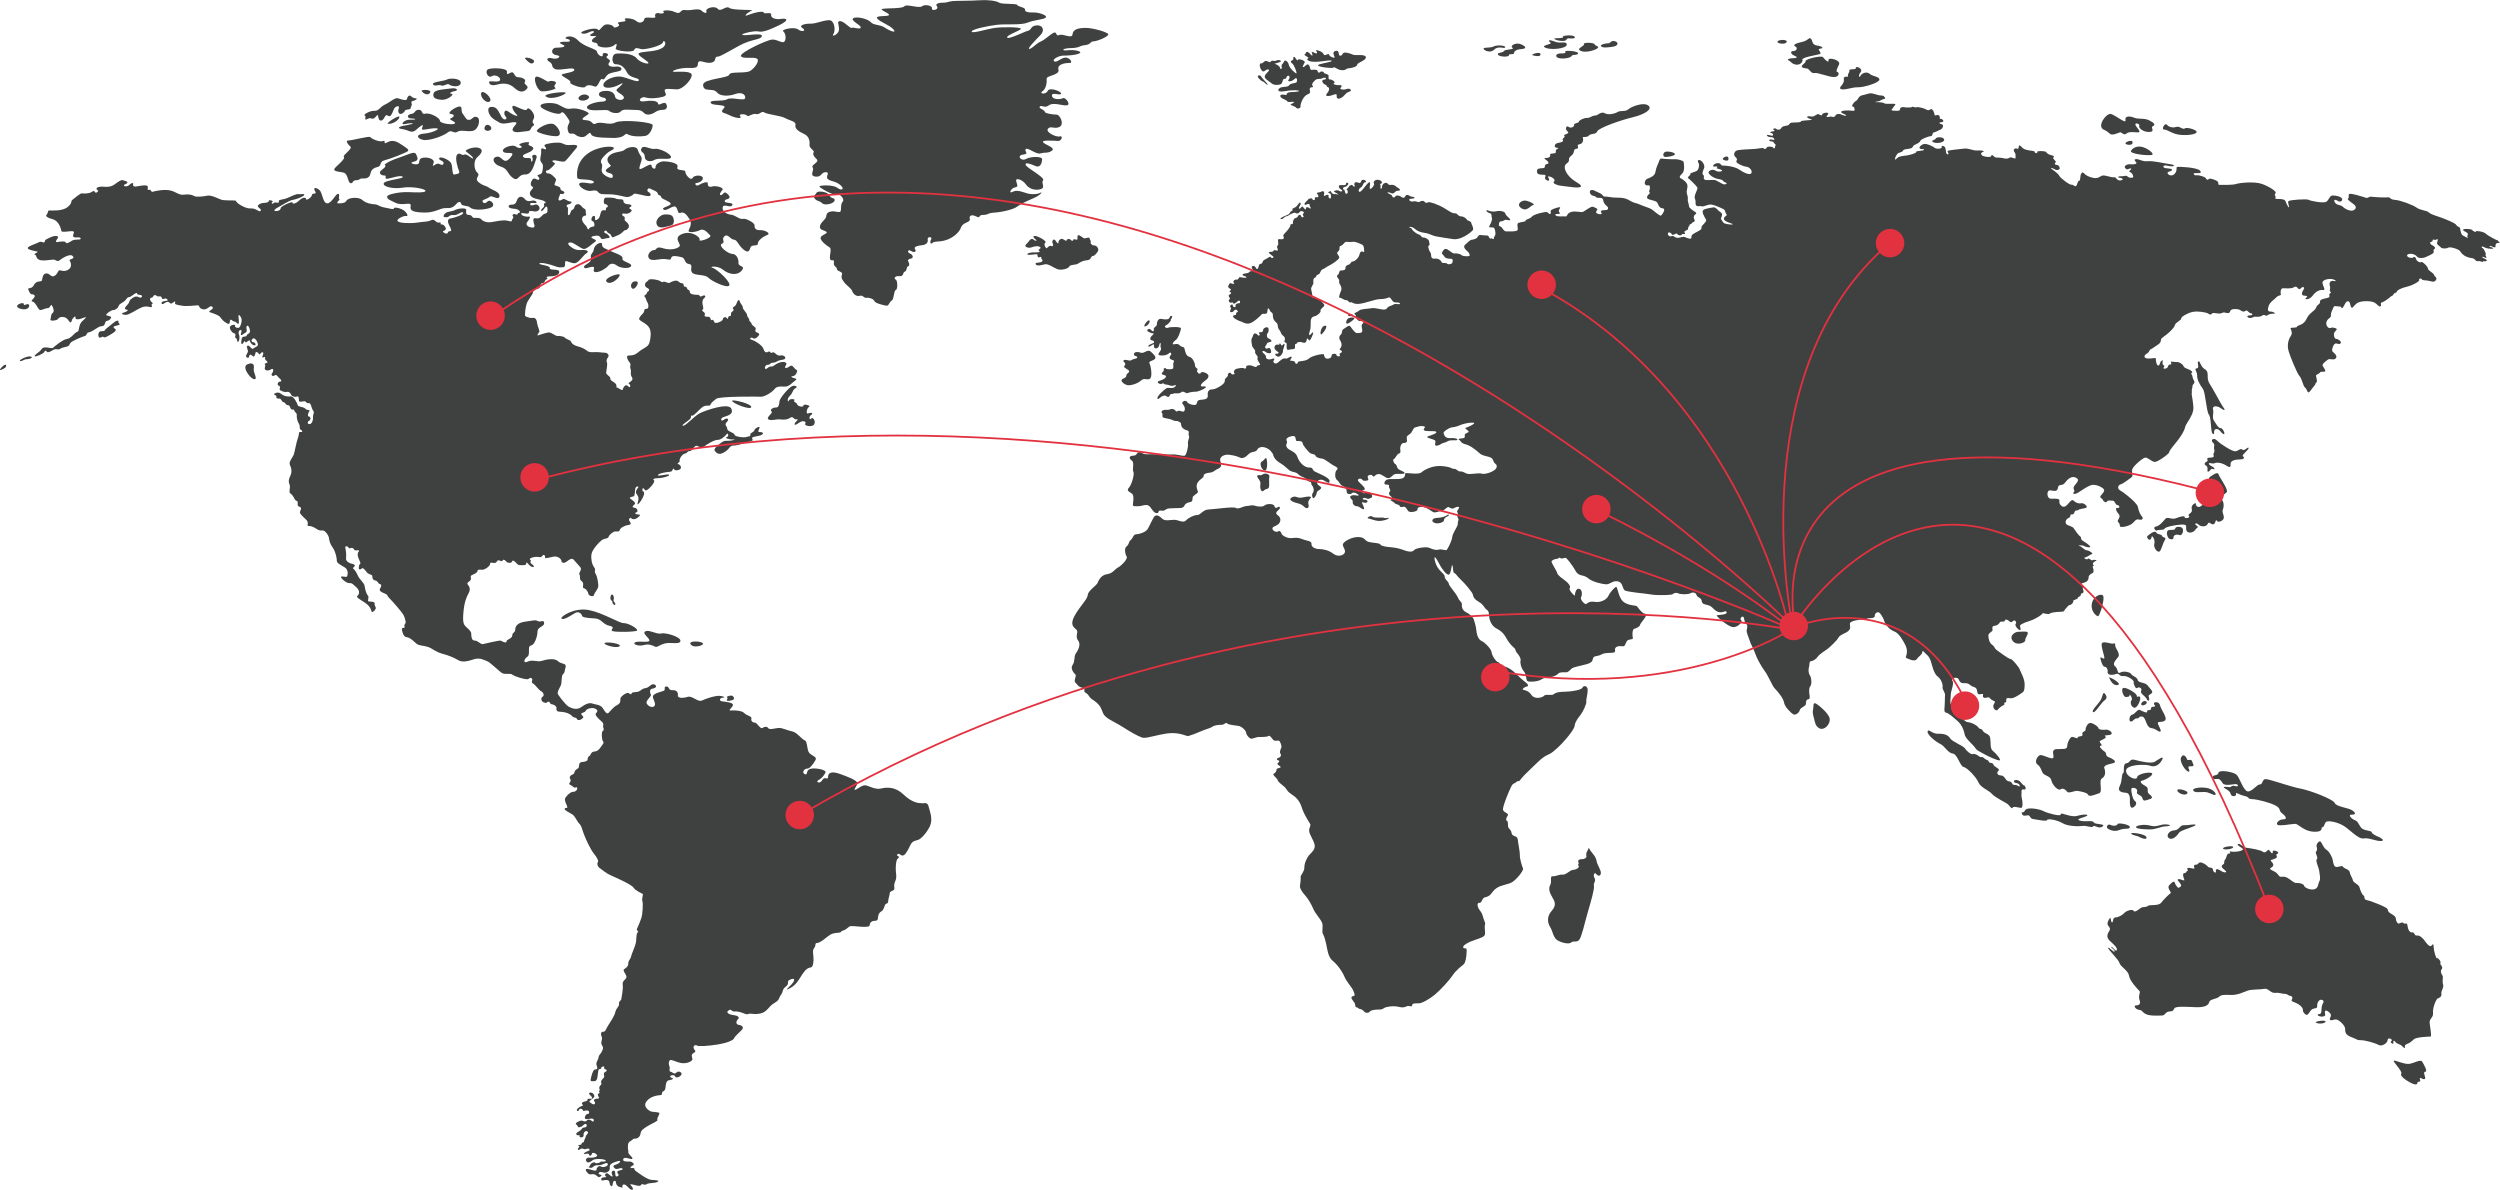
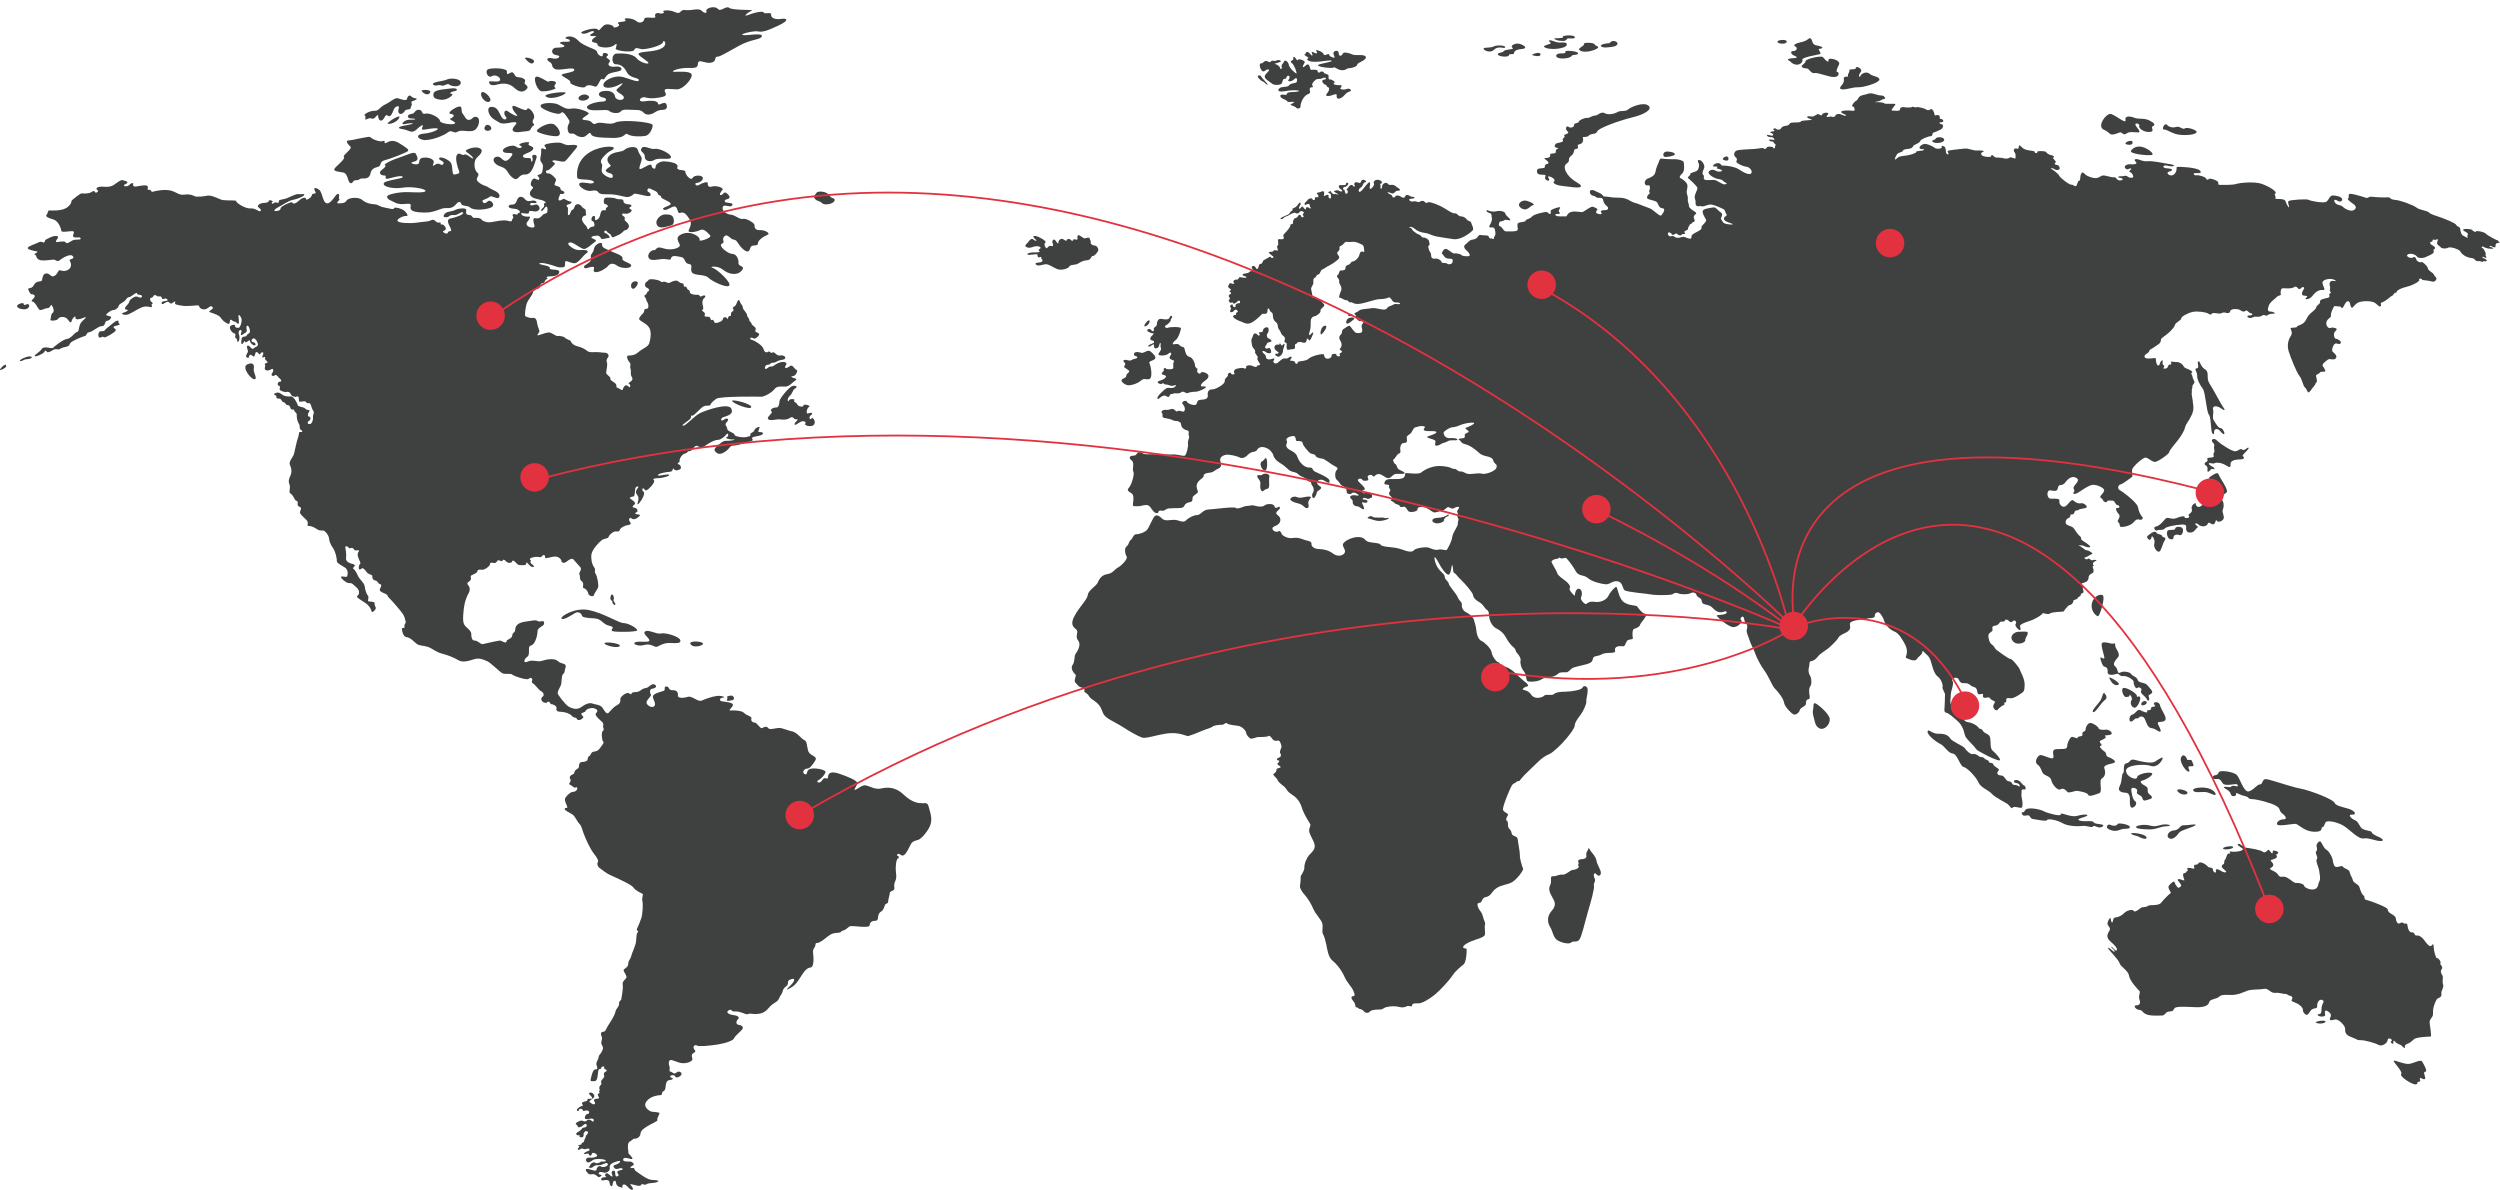
<svg xmlns="http://www.w3.org/2000/svg" id="Layer_2" viewBox="0 0 828.66 394.32">
  <defs>
    <style>
      .cls-1 {
        fill: #3f4040;
      }

      .cls-2 {
        fill: none;
        stroke: #e2313f;
        stroke-miterlimit: 10;
        stroke-width: .6px;
      }

      .cls-3 {
        fill: #e2313f;
      }
    </style>
  </defs>
  <g id="BACKGROUND">
    <g>
      <path class="cls-1" d="M419.31,155.97c1.03-.13.73-4.1.34-4.13-.39-.03-.47.62-1.44,1.18-.97.56.12,3.08,1.11,2.95Z" />
-       <path class="cls-1" d="M344.68,63.96c-.87.46-2.67.53-4,.2-1.33-.33-3.44-1.44-4.99-.59-1.55.85-.57-1.25.7-1.44,1.27-.2.75-.79.44-2.1-.31-1.31,2.13-.46,3.17,1.05,1.04,1.51,3.09,2.16,4.9,1.64,1.8-.53.09-1.97.84-2.95.74-.99-5.44-4.06-5.76-5.11-.31-1.05,1.59-.33,3.3.39,1.71.72,2.14-1.38,2.15-2.3.01-.92-3.68-.98-5.35-.06-1.67.92-3.22-1.18-.97-1.44,2.25-.26.22-1.18.89-1.84.67-.66,3.46,1.9,4.92,1.44,1.46-.46,2.51.06,3.77-.92,1.26-.98-2.22-1.9-2.93-2.75-.71-.85,3.62-.53,4.94-.46,1.31.06,1.66-1.9.61-1.51-1.06.39-4.78-1.31-3.98-2.49.8-1.18,2.23.2,3.88-.66,1.65-.85.17-4.07-1.01-4.07-1.18,0-3.92-.39-3.91-.98,0-.59-2.27-1.12-1.61-1.71.66-.59,1.49.72,3-.4,1.51-1.12,4.63.26,6,0,1.37-.26-.57-2.82-1.35-2.36-.78.46-3.45.59-3.64-.78-.18-1.38,2.54,0,3-.66.46-.66-3.74-2.36-4.41-.98-.67,1.38-3,.92-1.76.13,1.24-.79,1.53-3.02,1.41-4.13-.12-1.11,4.42-1.18,3.91-3.02-.5-1.84,2.15-2.23,3.63-2.23,1.48,0-.05-1.97-1.47-1.77-1.42.2-2.92,1.84-3.62,1.18-.7-.66,1.69-1.84,2.98-1.84,1.29,0,4.38-.13,5.48-.79,1.1-.66-1.92-1.25-3.98-.98-2.06.26-2.05-.66,1.03-.72,3.09-.07,2.57-.72,4.76-.99,2.18-.26,1.48-1.18,2.83-1.25,1.35-.07,4.87-1.58,4.87-2.3,0-.72-5.06-2.16-7.42-2.16-2.37,0-4.29.4-4.42,2.1-.14,1.71-3.14-.32-4.42.27-1.29.59-.63-1.38-1.91-.72-1.29.66-2.72,2.23-4.27,2.89-1.55.66-2.73,2.3-3.7,2.43-.97.13,2.1-3.02,3.66-4.59,1.56-1.58.75-3.41-1.3-3.22-2.05.2-1.62,1.51-2.78,1.77-1.16.26-6.72,3.09-6.96,2.24-.24-.85,4.59-2.3,4.54-2.89-.05-.59-6.06-.65-8.76-.26-2.7.4-7.48,1.97-7.52,1.19-.04-.79,5.56-1.91,8.38-2.24,2.88-.34,7.98.19,10.17-.73,2.19-.92,5.44-.99,6.02-1.71.58-.72-2.46-1.7-3.99-1.64-1.53.07-3.06-.13-2.91-.92.14-.79-2.34-.98-2.58-1.57-.24-.59-5.02-.13-6.02-.78-1-.65-3.98-.98-6.52-.78-2.55.2-7.75.14-8.96.27-1.21.13-1.99.59-3.07.53-1.08-.06-2.75.33-2.14,1.05,1.1,1.31-1.79,1.84-1.56.85.23-.98-2.42-1.44-3.28-.72-.98.82-5.17-.85-5.85,0-.68.85-5.69.59-7.17.86-1.48.26,2.22,1.38,2.06,2.03-.16.66-4.78,0-3.89,1.18.89,1.18,3.91,2.03,5.3,3.54,1.4,1.51-1.18.59-2.79-.52-1.6-1.11-3.73-.72-4.69-1.83-.96-1.12-4.73-1.96-5.73-1.31-1.19.78,2.48,2.23,2.43,3.08-.05.85-2.54-.2-3.01.13-.47.33-2.54-2.23-3.82-2.23-1.28,0-.27,1.18-.37,2.82-.11,1.64-2.67,2.63-1.89,1.51.78-1.12.46-4-.85-4.53-1.3-.52-4.87,1.12-6.65,1.05-1.78-.06-4.19.53-2.73,1.45,1.47.92-.17,1.44-1.44.46-1.27-.98-5.76,0-4.91.66.84.66,1.02,2.56.38,3.35-.64.79-2.38-.79-4.12-.65-1.74.13-10.71,4.34-10.3,5.45.42,1.11,4.17.19,5.27.85,1.1.66-.65,3.09-2.16,4.07-1.51.99-6.73.07-6.97,1.25-.24,1.18-8.48,1.38-8.67,3.29-.07.72.25,1.44,1.14,1.64,1.14.25,2.61-.13,3.54,1.05.93,1.18,3.85,1.25,5.94.46,2.09-.79,3.5.13,3.33,1.31-.17,1.18-4.51-.46-5.96.4-1.45.85-5.61.13-5.5,1.05.11.92,2.21.72,3.88,1.05,1.66.33.03,1.05-.1,1.77-.13.72.86.59,2.48,1.44,1.62.85,4.39,1.38,3.56.39-.83-.98,1.84-.85,2.25-.26.41.59,1.77-.85,2.99-.53,1.21.33,1.8-1.18,2.72-.53.93.66,5.47,1.05,6.97,1.9,1.51.85,3.65,1.05,3.36,2.29-.29,1.25,1.15,2.16,2.87,2.95,1.72.79,1.93,2.49,1.78,3.61-.14,1.12,1.78,1.9,1.41,2.43-.37.52-.15,1.25.96,2.3,1.12,1.05-1.98,1.84-1.31,2.76.66.92-1.25,2.69.85,3.02,2.1.33,1.89-1.45,3.48-1.45,1.59,0-.16,1.38.65,2.23.81.85,2.61.65,4.19,2.03,1.58,1.38.47,2.03-.99.92-1.46-1.12-5.93-.85-5.96-.46-.03.39,4.72,3.15,5.88,2.75,1.16-.39,2.57,1.64,1.86,2.29-.71.66-.47,2.3-.66,3.09-.18.79-1.81,0-2.88.13-1.08.13-1.84.46-1.91,1.57-.07,1.12-1.8,1.91-2.09,3.28-.29,1.38,1.26,1.31,2.09,1.9.84.59-1.68.99-1.88,1.97-.2.98,2.11,2.75,2.96,3.21.85.46-.1,2.69.16,3.81.27,1.12,1.51-.27,1.28,1.18-.23,1.44,1,1.38,1.02,2.23.02.85,2.13.72,1.65,1.9-.48,1.18.49,2.03.93,2.69.44.66,2.14,1.77,2.44,2.62.29.85,1.25,1.97,2.5,1.64,1.25-.33,1.26.79,2.22.65.96-.13,2.44.39,2.68,1.11.24.72,3.14,1.38,3.96,1.51.82.13,1.02-1.31,1.79-1.71.77-.39.64-3.28,1.33-3.48.69-.2.63-3.21-.04-3.48-.67-.26-.35-1.31,1.21-1.12,1.55.2,1.08-1.31,1.83-1.51.75-.2.48-1.58,1.03-1.71.55-.13.52-1.05.14-1.58-.38-.52.11-.92.93-1.05.82-.13.66-1.25-.4-1.64-1.06-.39-.67-1.57.38-.85,1.05.72,1.88.19,1.31-.59-.57-.79.79-1.18,2.22-1.31,1.42-.13,2.19-.86,1.97-1.91-.23-1.05,1.66-.99,1.15-.06-.51.92-.27,1.84.43,1.18.7-.66,1.96-.2,4.28-.86,2.31-.66,4.6-2.5,5.19-4.27.59-1.77,3.2-1.58,2.91-2.76-.3-1.18.52-1.64,2.17-.85,1.65.79.35-.53,2.23-.53,1.88,0,1.56-.66,3.37-.72,1.81-.07,6.51-.86,8.14-2.17,1.63-1.31,5.05-2.43,6.46-3.29,1.41-.85,1.75-1.58.88-1.12Z" />
      <path class="cls-1" d="M272.51,67.35c.94.92,4,.13,4.13-.92.13-1.05-1.11-.39-1.7-1.64-.59-1.25-3.95-1.76-4.35-.78-.16.39-1.27.99-.46,1.9.8.92,1.43.52,2.37,1.44Z" />
      <path class="cls-1" d="M113.81,57.19c1.72.39,1.34,3.54,2.54,3.54.8,0,.38-.98,1.67-.99,1.29,0,1.12-.69,2.3-.59,1.18.1,2.24-.3,2.49-1.67.24-1.38,1.23-1.87,2.47-2.17,1.24-.3.41-1.77,2.16-2.17,1.75-.4,6.75-2.37,7.64-2.96.89-.59-.76-1.38-2.35-2.46-1.59-1.08-2.92-1.38-4.46-.49-1.54.89-.12-.98-1.3-.49-1.17.49-3.9-.79-4.21-1.28-.31-.49-5.92,1.09-7.2,1.09-1.28,0-.16,1.38.61,2.07.76.69-2.7,2.86-2.2,3.35.5.49-.92,1.77-2.6,3.35-1.68,1.58.72,1.48,2.44,1.87Z" />
      <path class="cls-1" d="M154.38,50.08c.24.39,2.5,1.77,2.41,2.36-.09.59-2.02-1.67-2.89-1.18-.87.49-1.53-.98-2.38,0-.85.99.2,4.43.64,5.41.44.98-.75.99-1.58,1.18-.83.2-.46-2.76-1.09-3.84-.62-1.08-3.59-2.36-3.91-1.57-.32.79,1.86.79,1.39,1.87-.47,1.08-1.38-.69-2.61.2-1.24.89-.94.3-.6-.59.34-.89-1.28-1.87-3.3-1.67-2.01.2-1.15,1.58-1.83,2.07-.68.49-3.52-.29-1.57-.69,1.95-.4,1.34-1.48.82-2.56-.51-1.08-2.61.2-5.86,1.28-3.26,1.08-4.85,2.27-4.47,2.37.38.1.39.59-.97,1.58-1.37.99-.33,1.87.77,1.87,1.09,0-.02.87.71,1.08.66.2,4.52-1.38,5.39-.69.88.69-6.06,1.09-6.27,2.27-.21,1.18,3.47,1.87,6.35,1.37,2.88-.49,7.62.39,7.51,1.08-.11.69-3.38.49-5.86.4-2.48-.1-6.91.69-6.85,1.48.07.88.35.89,2.75,2.06,2.41,1.18,5.41-.59,5.03,1.08-.38,1.67,1.06,2.07,4.56,2.16,3.5.1,5.37-1.58,7.06-1.48,1.69.1,2.54-.2,3.52-1.38.98-1.18,1.58-.49,1.69.1.11.59,2.33.49,2.76.98,1.09,1.25,5.38.88,7.1.09,1.72-.79-.27-2.95-1.21-1.97-.95.98-1.56.39-1.69-.1-.13-.49,1.72-.79,2.42-1.48.7-.69,2.9,1.38,3.22-.1.31-1.48-2.48-2.16-3.56-2.95-1.08-.79-1.64-.39-3.33-1.77-1.68-1.38.81-2.07-.42-3.15-1.23-1.08-1.27-4.03-.13-5.02,1.14-.99,2.45-2.46.78-3.15-1.67-.69-4.74.59-4.5.99Z" />
      <path class="cls-1" d="M128.57,41.04c1.73.2,3.77-1.38,3.83-2.27.05-.89-4.69,2.17-3.83,2.27Z" />
      <path class="cls-1" d="M120.91,38.29c.63.3-.3,1.67.55,1.28.86-.39,1.07-.49,1.62-.3,1,.35,1.38-.59,1.96-1.08.58-.49-.02,1.77,1.26,1.77,1.08,0,1.3-2.36,2.16-1.67.86.69,1.33-.3,1.64-.99.32-.69.52-1.87,1.63-2.07,1.11-.2,0,1.08.34,1.97.49,1.29,1.94.1,2.14-.49.2-.59,1.89-.2,1.91-.89.02-.69.64-.89.28-1.67-.35-.79.88-.59,1.57-1.18.69-.59-.76-.1-1.59-.98-.82-.89-1.42.3-1.52.89-.1.59-1.87.1-2.88-.29-1.01-.39-2.67,1.28-4.37,2.07-1.7.79-2.05,2.17-3.5,2.07-1.45-.1-3.86,1.28-3.22,1.58Z" />
      <path class="cls-1" d="M136.29,37.79c-1.39.1-1.53,1.48.04,1.48,1.57,0,1.98.49-.26.39-2.24-.1-3.56,1.87-1.92,1.48,1.64-.4,3.51-.4,2.26,0-1.25.39-4.5.67-4.15,1.28.23.39,1.52.29,2.72.79,1.2.49,1.93.79,3.1-.3,1.16-1.08,2.62-2.17,1.89-.69-.74,1.48,1.51.39,4.18.29,2.67-.1-.75,1.58-3.54,1.77-2.79.2-2.53,1.58-.44,2.07,2.09.49,7.03-1.38,8.28-2.47,1.26-1.08,1.97.59,3.18-.2,1.21-.79,3.14.1,5.07-.3,1.93-.4,2.76-3.94,1.48-4.53-1.28-.59-1.48.69-2.59.89-1.11.2-1.48-1.18-2.23-2.07-.74-.89.11-2.56-1.19-2.36-1.29.2-4.38,2.27-2.74,2.46,1.64.2.91,1.08-.04,1.48-.95.39,1.89,1.08,1.4,1.67-.49.59-4.93.1-4.96-.88-.04-.98-3.27-2.75-4.81-2.36-1.54.39-.68-1.18-2.14-1.28-1.45-.1-1.2,1.28-2.58,1.38Z" />
      <path class="cls-1" d="M142.56,30.7c.68-1.18-3.06-.98-2.82-.59.53.89,2.14,1.77,2.82.59Z" />
      <path class="cls-1" d="M150.73,30.2c1.3-.2.87-1.18-1.22-.88-2.09.3-5.6.3-5.84,1.78-.19,1.18.39,1.77,2.6,1.97,2.21.2,4.51-1.97,3.44-1.97-1.07,0-.28-.69,1.02-.89Z" />
      <path class="cls-1" d="M146.26,28.33c.91.39,2.09-.89,2.67-.3.59.59,3.53,1.08,3.78-.49s-3.51-1.77-4.57-1.18c-1.07.59-5.57.79-4.47,1.77.68.6,1.69-.2,2.59.19Z" />
      <path class="cls-1" d="M162.98,25.27c1.28-.79,3.23.49,2.71,1.38-.52.89-3.73-.18-3.59.59.05.29.26,1.48,2.7.79,2.44-.69,4.31-.2,5.68,1.08,1.37,1.28,2.77,1.77,4.02.49,1.25-1.28-1.15-1.48-.53-2.46.63-.98-1.33-1.57-2.4-1.57-1.07,0-1.17-1.97-2.1-1.57-.93.39-1.61,1.08-1.43-.2.19-1.28-4.83-1.37-6.17-.88-1.33.49-.19,3.15,1.1,2.36Z" />
      <path class="cls-1" d="M162.41,33.54c.93-.98-2.49-4.13-2.91-2.66-.42,1.48,1.93,3.7,2.91,2.66Z" />
      <path class="cls-1" d="M176.93,20.63c.84-1.18-3.78-2.11-2.75-1.08.59.59,1.9,2.26,2.75,1.08Z" />
      <path class="cls-1" d="M160.76,41.9c-.8,1.38,1.08,1.88,1.9,1.08.81-.79-1.11-2.46-1.9-1.08Z" />
      <path class="cls-1" d="M174.75,36.09c-.24.98-2.32-.2-3.98-.88-1.66-.69-.88,1.38.32,2.56,1.2,1.18-.77.59-2.45-.69-1.67-1.28-1.8.89-1.01,1.58.78.69-.44,1.67-1.39.1-.94-1.57-1.28-3.25-3.13-3.34-1.84-.1-1.29,1.82-.71,2.76.79,1.28,1.73,1.57,3.17,2.46,1.44.88,4.18-.4,5.32-.1,1.14.29-1.53,1.77-.89,2.76.65.98,2.91.29,4.6.19,1.69-.1,1.04-1.08,2.12-1.77,1.08-.69-.9-.59.12-2.26,1.02-1.67-1.84-4.33-2.08-3.34Z" />
      <path class="cls-1" d="M179.66,30.28c1.46,0,2.66-.2,3.99-.69,1.33-.49-.61-.49.42-1.67,1.03-1.18-1.97-1.28-2.21-.88-.25.39-3.66-2.36-4.36-1.47-.71.89.7,4.72,2.16,4.72Z" />
      <path class="cls-1" d="M187.49,30.76c-.12-.59-7.63.31-6.6,1.19,1.75,1.47,6.71-.6,6.6-1.19Z" />
      <path class="cls-1" d="M183.92,41.4c-1.77-1.47-6.6,1.56-5.9,2.17.79.69,4.7,1.67,6.48,1.57,1.79-.1,1.19-2.27-.58-3.74Z" />
      <path class="cls-1" d="M176.45,52.13c.44,1.08-.4,2.17-.42.89-.02-1.28-2.07-.1-2.62-1.08-.55-.98,2.33-1.08,3.2-2.36.87-1.28-2.12-1.08-1.29-2.07.83-.98-4.36.1-2.96.69,1.4.59-.1,1.38-1.34.39-1.24-.98-5.31.67-4.11,1.77.96.88,4.44-.59,2.19,1.97-2.25,2.56-2.57-.69-4.4-.39-1.83.3-1.35,2.46,1.21,3.25,2.57.79,2.06,2.26,4.03,3.74,1.98,1.47,1.66-1.18,4.13-1.09,2.47.1,3.13-3.94,3.73-5.42.6-1.48-1.79-1.38-1.35-.29Z" />
      <path class="cls-1" d="M188.21,43.17c.43,1.97,1.4.59,2.38,1.38.98.79,2.6,1.28,3.58.49.98-.79,1.45-1.38,1.66-.69.34,1.12,2.5,1.28,7.22,1.37,4.72.1,3.78-1.97,5.07-1.18,1.29.79,4.44.78,5.86.49,1.41-.3,2.34-2.46,2.36-3.54.02-1.08-10.38-1.96-12.38-.88-2,1.08-4.75-.49-6.32.3-1.57.79-.86-.98-3.5-1.08-2.64-.1.38-1.48.95-2.07.56-.59-3.74-2.16-5.65-1.77-1.91.39-2.86-.59-4.51-1.38-1.65-.79-6.45-.6-5.68.79.55.98,5.95,3.05,6.67,2.06.72-.98,1.9,1.18,2.64,2.26.74,1.08-.78,1.48-.35,3.45Z" />
      <path class="cls-1" d="M194.7,31.55c-1.64-.88-4.09.99-2.36,1.67,1.49.59,4.01-.79,2.36-1.67Z" />
      <path class="cls-1" d="M182.17,20.53c1.33.73.35,1.67,1.81,2.36,1.46.69,6.12-.89,6.37.19.25,1.08-4.71,1.18-4.13,1.87.59.69,3.26,1.77,2.8,2.36-.47.59,4.38,2.26,4.97,1.47.59-.79,1.92-.59,3.13-.1,1.2.49,1.74-3.05,2.54-2.46.8.59.93-1.28,2.46-1.87,1.53-.59,3.62-.6,3.84-1.28.16-.49-.25-1.18-2.01-.98-1.77.2-2.84-.49-1.95-1.47.89-.99-1.78-1.28-.71-2.07,1.06-.79-1.64-1.57-1.5-.39.14,1.18-1.75.1-1.9-.98-.15-1.08-4.06-1.47-6.35-3.83-2.28-2.36-5.19-.78-3.69-.49,1.5.29,1.3,1.08.06.98-1.24-.1-3.48.1-1.56.89,1.92.79-.34,1.08-1.98,1.08-1.64,0-2.03,2.17.05,2.46,2.09.29.37,1.57-1.31,1.08-1.67-.49-2.37.4-.93,1.18Z" />
      <path class="cls-1" d="M195.12,10.78c1.46-.89,2.44-.3,1.21.29-1.23.59-.89.98.75.89,1.65-.1-.74.49-.86,1.48-.13.98,1.88.39,1.85,1.38-.03.98,4.07,1.38,5.47.19,1.39-1.18.73.29.54,1.08-.19.79,5.71,1.47,6.11.49.4-.98,1.23-.59,2.35-.3,1.12.29,6.96-1.09,7.19-2.27.23-1.18,1.77.59-.2,1.87-1.97,1.28-5.62,1.09-7.31,1.58-1.7.49.87,1.67,2.37,2.95,1.5,1.28-2.2.59-3.55-1.08-1.35-1.67-4.83-1.67-6.67-1.57-1.85.1-1.69,3.54-.33,3.54,1.36,0,2.65.49,3.75,2.65,1.11,2.17,4.08,1.67,3.96,2.65-.11.98-3.7-.78-5.79-1.18-2.09-.39-5.66.99-5.95,2.56-.29,1.57,2.95,1.38,5.24.09,2.29-1.28.54.39-.65,1.38-1.19.99,2.32,1.77,2.19,2.95-.14,1.18-2.73.79-2.89-.29-.16-1.08-1.01-2.16-3.56-1.97-2.56.2-2.1,1.97-.56,2.17,1.54.2,1.49,1.38-.27,1.38-1.76,0-5.87,1.12-4.78,2.27,1.21,1.28,6.36,0,7.15.78.79.79,3.2,1.08,3.89.19.69-.89,2.6-.49,4.56-.5,1.96,0,2.41.29,3.21,1.08.79.79,2.4.49,3.56-.3q1.16-.79,2.53-.79c1.37,0,1.76-.89,1.19-1.97-.57-1.08-2.53.79-2.64,0-.14-.97-1.72-1.28-4.5-.88-2.78.4-1.36-1.77.24-1.28,1.6.49,3.87.29,5.78-.2,1.91-.49.54-1.38.62-2.17.08-.79,2.37-.3,4.12-.3,1.75,0,4.57-2.86,4.84-4.53.27-1.67-3.75-1.28-5.69-1.28s1.41-1.48,5.08-1.28c3.66.19,2.18-1.48,2.92-2.07.74-.59,2.35.69,4.23.29,1.88-.4.77-1.97,2.03-1.97.89,0,3.03-1.38,7.19-3.65,4.15-2.27,7.19-1.88,7.49-3.15.3-1.28-5.48,0-6.4-.39-.93-.39,4.07-1.48,5.19-1.18,1.13.29,2.69,0,6.78-1.97,4.08-1.97,2.4-2.46.75-2.17-1.65.3-3.42-.29-3.24-1.38.18-1.08-2.38-.1-2.43-.69-.05-.59-2.36-.29-4.93.69-2.57.99-.1-.98.98-1.38,1.08-.39-6.3,0-7.46-.88-1.16-.89-2.81,1.48-3.85.3-1.03-1.18-4.08-.19-3.79.69.29.89-.57.89-1.61-.1-1.05-.98-3.35.1-5.33-.19-1.97-.29-1.32,1.67-3.42.69-2.09-.98-4.53-.49-3.89-.19.64.29-.29.89-1.21.59-.92-.29-1.83.1-1.46,1.08.37.98-3.5-.29-3.63.79-.12,1.08-1.63,1.67-2.66.69-1.03-.98-4.63-1.28-3.69-.39.95.88-3.3.4-2.26,1.28,1.04.88-1.63,1.58-1.57,1.08.06-.49-2.23-1.38-3.29-.49-1.07.89-1.49,1.97-1.9,1.38-.41-.59-2.54-.39-4.66.4-2.12.79.11,1.38,1.57.49Z" />
      <path class="cls-1" d="M209.99,95.71c.73-.1,2.42-2.56.58-2.46-1.85.1-1.71,2.62-.58,2.46Z" />
-       <path class="cls-1" d="M201.25,93.55c1.52.98,4.27-1.68,4.16-2.46-.11-.79-5.99,1.28-4.16,2.46Z" />
+       <path class="cls-1" d="M201.25,93.55Z" />
      <path class="cls-1" d="M209.2,88.13c.31-.98-3.2-1.38-2.87-2.46.33-1.08-3.12-1.97-4.17-2.56-1.05-.59-2.73-.88-2.59-2.06.14-1.18-2.39-.29-2.71,1.48-.31,1.77-1.28,1.38-.98,3.05.31,1.67-2.49,2.07-2.29,2.96.2.89,1.64-.1,2.86-.1,1.22,0-.53,1.65,1.01,1.77,1.21.1,3.51-1.28,4.11-2.07.6-.79,1.65-1.08,2.96-.1,1.31.98,4.35,1.08,4.67.1Z" />
      <path class="cls-1" d="M230.89,60.66c1.01-.1,2.28-.89,2.06-1.77-.21-.89-2.79-.98-3.4.1-.6,1.08-2.47-1.18-2.38-2.07.09-.89-3.17-.1-2.62-1.57.55-1.48-3.48-1.87-4.57-1.87-1.09,0-2.77.89-2.68,1.87.09.98-1.26.59-1.34-.49-.08-1.08-3.01,1.18-3.8,1.18-.79,0,.81-2.86.52-3.74-.3-.89-.86-1.18-1.29-2.66-.43-1.48-3.46-.88-4.35,0-.89.89-3.42.49-4.97,1.87-1.55,1.38-.23,2.76.31,3.25.54.49-2.24,1.28-1.44,2.07.8.79,2.24.39,2.19,1.67-.05,1.28-3.24-.39-3.6-1.47-.37-1.08.45-2.07-.15-2.85-.6-.79.12-1.77,1.57-3.15,1.45-1.38,2.42-1.18,2.51-1.97.09-.79-5.44-.78-9.07,2.17-3.64,2.96-3.15,6.89-3.05,7.68.1.79,3.04.39,4.67.88,1.63.49.65,1.18-.62.99-1.27-.2-3.41-.59-3.43.3-.01.89,2.48,2.56,4.12,2.16q1.65-.4,2.24.49c.59.89,2.53.59,4.41.69,1.89.1,4.01.78,4.9.88.89.1,2.06-.49,2.41-.99.36-.49,3.91.79,5.02.69,1.11-.1.52-1.08-.15-1.38-.67-.29-.23-1.57.62-1.08.85.49,2.31.79,2.52,1.67.17.75,1.06.39,1.09,1.08.03.69,3.15,1.47,3.17,2.26.02.79-3.23,1.18-2.4,1.87.83.69,2.4-.89,3.61-.99,1.21-.1.94,2.56,1.89,2.16,1.29-.54,2.16.49,3.2,2.16,1.04,1.67-.42,3.25-.38,3.84.04.59,2.38.39,3.76-.3,1.38-.69,2.45.79,3.37,1.67.93.89-3.96,2.37-3.48,1.58.48-.79-2.52-3.15-5.56-2.06-3.04,1.09-1.18,2.76-.98,3.74.2.98-2.83,1.97-5.48,1.09-2.64-.89-1.99.59-3.1.59-1.11,0-2.51,1.67-1.61,2.76.9,1.08,3.24.1,5.06.19,1.82.1,1.97.59,2.27-.4.3-.98,2.18-.49,3.47-.2,1.29.29.81,2.07,2.42,2.26,1.61.19.13,1.77,1.05,2.85.92,1.08,4.23.49,5.35,1.67,1.12,1.18,6.1,3.53,6.91,2.65.9-.98-4-5.51-5.49-5.9-1.49-.39,1.61-.89,3.41.59,1.8,1.48,4.6,2.16,6.18.39,1.57-1.77-1.11-1.28-1-2.56.11-1.28-.65-3.05-2.07-3.05-1.42,0-4.82-2.75-3.45-3.34,1.37-.59-.28-1.38.83-2.46,1.11-1.08,1.93.98,3.14,1.08,1.2.1,1.28,1.57,3.07,3.15,1.79,1.57,2.09.49,2.48-.59.39-1.08,2.45-.2,2.43-1.28-.01-1.08,1.91-2.36,3.16-2.86,1.25-.49-.88-1.67-2.5-1.57-1.62.1-1.83-.98-1.78-1.67.06-.69-2.82-2.36-3.85-2.06-1.03.3-2.6-1.28-3.9-1.38-1.3-.1-3.12-1.08-2.79-2.46.33-1.38,2.57.39,3.17-.69.6-1.08-2.46-.49-2.49-1.28-.03-.79.75-.49,1.39-.99.64-.49-.37-1.48-1.03-1.87-.66-.39-.97.79-1.67.79-.7,0,0-1.08.56-1.77.56-.69-2.16-1.47-3.39-1.08-1.23.39-1.57-.29-1.49-1.08.07-.79-2.09,0-2.95.59-.86.59-1.74-.59-.73-.69Z" />
      <path class="cls-1" d="M222.37,74.74c1.23-.2,1.19-2.02.6-2.95-.43-.69-1.73-.79-2.84-.69-1.12.1-3.2,1.77-2.37,3.45.83,1.67,3.38.39,4.61.19Z" />
      <path class="cls-1" d="M212.64,49.15c-.74,1.28,1.14,1.28,1.08,2.76-.06,1.48,1.77,1.97,3.25,1.08,1.48-.89,5.32.26,5.44-.89.11-1.08-3.83-3.05-5.35-2.75-1.52.3-3.69-1.47-4.43-.19Z" />
      <path class="cls-1" d="M374.14,127.72c.87,0,2.89-.53,4.06-1.58,1.17-1.05,1.81-.04,2.88-.56,1.07-.53.36-4.36-.07-5.15-.07-.14-.07-.25-.04-.34.14-.45,1.23-.53,1.79-1.07.68-.66-.37-1.61-1.35-2.49-.88-.8-2,.46-2.92.44-.1,0-.2-.01-.29-.05-.97-.36-2.32-.36-2.35.46-.03.82,1.08.52,1.12,1.05.04.53-1.11.39-1.9.92-.79.53-1.67-.36-2.5.03-.83.39.91.85.29,1.67-.62.82.04.79,1.09,1.57,1.05.79-.62.98-.61,1.87,0,.89-1.28.85-1.56,1.44-.27.59,1.13,1.77,2.35,1.77Z" />
      <path class="cls-1" d="M380.43,109.18c-.68.53.81,1.21,1.7,1.31.9.1-.68.72-.84,1.64-.16.92,1.18.53,1.26,1.18.08.66-1.92.76-1.92,1.38,0,.63,1.14-.3,1.65-.56.51-.26-.25,1.54.99,1.34,1.24-.2.87-1.8,1.32-1.74.45.07-.19.85.2,1.54.39.69-.87,1.74-.8,2.23.08.49,2.57.49,3.35-.3.78-.79,1.18.06.64.66-.54.59-.29,1.15.41,1.38.7.23.94.29.64.82-.3.53,0,1.51-.17,2-.16.49-2.32.43-2.39.1-.08-.33-.98-.1-.72.36.25.46-.75.95-.67,1.38.08.43,1.36.33,1.4.85.04.52-.92,1.15-2.24,1.51-1.32.36.3,1.35.92.92.62-.43.49.29,1.4.29.91,0,1.48.69,2.48.33,1-.36.98,0,.22.56-.76.56-1.92-.03-2.61.33-.69.36-3.5,2.87-2.95,3.48.32.36.72-.53,1.73-.92,1.01-.39,1.19.26,1.75.33.56.07.57-1.08,1.03-.98.46.1.87-.36,1.71-.23.84.13,1.43-.17,1.84-.49.41-.33,1.55.65,1.9.42.34-.23,1.88-.49,2.64-.46.77.03,2.74-.82,3.25-1.28.51-.46-.33-.56-1.02-.46-.7.1-.58-.66.14-1.31.72-.66,1.85-1.15,1.9-2.13.04-.98-2.27-1.67-2.5-1.15-.23.52-.75.46-1.15-.13-.4-.59.32-1.15-.06-1.21-.39-.07-.89-.89-.79-1.21.1-.33-.65-2.43-1.83-2.69-1.18-.26-1.39-1.84-1.62-2.69-.23-.85-.98-.39-1.58-1.11-.6-.72-1.6-.36-2.11-.33-.52.03-.02-.92.8-1.44.82-.53,1.73-3.32,1.72-3.87-.01-.56-3.62-.52-4.3-.19-.68.33-1.38-.49-.8-.72.58-.23,1.8-1.38,1.72-1.84-.08-.46.84-.89.32-1.31-.52-.43-.57.56-1.01.89-.44.33-1.44.23-2.51.04-1.07-.2-1.46,1.25-1.41,1.87.04.62-1.22.99-1.01,1.51.21.52-.23.92-.58.62-.35-.3-.74-1.02-1.42-.49Z" />
      <path class="cls-1" d="M379.45,108.19c.93-.03,1.97-1.54,1.52-1.97-.45-.43-2.21,1.99-1.52,1.97Z" />
      <path class="cls-1" d="M439.25,107.95c-1.3.04-1.79,2.49-1.43,2.89.29.33,2.73-2.92,1.43-2.89Z" />
      <path class="cls-1" d="M743.3,149.05c-.65-.59-1.26.33-2.27.53-1.01.2-5-2.36-6.16-3.54-1.15-1.18-2.31-.19-1.38.66.93.85.14,1.11.45,2.3.3,1.18-.55,1.18-.2,1.97.34.79-.97.66-1.79.79-.82.13.31.92-.59,1.31-.89.39-.66,1.05-.09,1.31.57.26.43,1.11.43,1.71,0,.59.67.13,1.09-.46.42-.59,1.23.28,1.21-.26-.02-.65-1.74-.98-1.84-1.64-.1-.65,1.19.2,1.94-.2.75-.39,2.54-.07,3.82.78,1.29.85,1.49.53,1.43-.52-.06-1.05,1.45-1.51,3.08-1.51,1.63,0,1.58-.72,1-1.05-.58-.33,2.11-2.23,1.89-2.76-.21-.52-1.39,1.18-2.04.59Z" />
      <path class="cls-1" d="M724.16,171.44c-.07-.59-1.36-.26-2.87.33-1.51.59-2.82-.65-3.55.2-.73.86-1.95,2.37-3.13,2.56-1.18.2-.15,1.55.31,1.31.77-.39,2.24,0,2.53-.59.29-.59,3.64-1.31,5.79-1.38,2.14-.07,1.09.92,1.49,1.97.4,1.05,2.16.85,2.85-.13.69-.99,1.43-.92.49-1.51-.94-.59-.13-1.11.64-.33.77.79,2.59.85,3.05-.2.46-1.05.99.2,1.83.13.85-.07.85-2.03,1.11-1.31.25.72,1.57.52,2.22-.33.65-.86-.53-2.36-.16-3.15.37-.79.53-2.43-.3-3.41-.82-.98.87-1.64,1.6-2.43.73-.79-2.28-4.72-2.66-5.9-.37-1.18-2.23.46-2.86.79-.63.33-.61,2.36.32,2.95.93.59-.85,1.71-.47,2.95.39,1.25-.97,1.25-.96,2.17.02.92-.82.72-1.82,1.58-1.01.85-1.9-.13-1.76-.72.14-.59-1.78.33-1.35,1.77.43,1.44-1.62,1.57-.96,2.23.67.66-1.32,1.05-1.4.46Z" />
      <path class="cls-1" d="M721.03,175.12c-.11.72-1.06.4-2.16.59-1.11.2-.54,2.7.35,2.95.7.2,1.2.2,1.23-.59.03-.79,1.12-1.05,1.92-.72.8.33,1.42-.99,1.18-1.97-.24-.98-2.4-.98-2.51-.26Z" />
      <path class="cls-1" d="M711.98,178.6c.61.72,1.1.07,1.22-.66.12-.72,1.26,1.05.89,2.23-.37,1.18.76,2.84,1.58,2.69.69-.13,1.07-2.49,1.86-3.74.78-1.25-.7-.79-.85-1.44-.16-.66-1.71-.52-1.93-1.12-.21-.59-1.22-.26-2.13.46-.91.72-1.24.85-.64,1.57Z" />
      <path class="cls-1" d="M693.32,200.46c-.23,2.63,1.95,3.96,2.16,3.8.63-.46,2.38-6.1,1.55-6.89-.83-.79-3.48.46-3.71,3.09Z" />
      <path class="cls-1" d="M668.96,209.41c-.96,0-3.14,1.25-1.83,3.02,1.32,1.77,4.26.59,4.17-.2-.09-.79,1.11-2.03.79-2.62-.24-.46-2.18-.19-3.14-.19Z" />
      <path class="cls-1" d="M767.67,338.98c.78.49,2.97.34,3.16-.35.19-.69-3.86-.09-3.16.35Z" />
      <path class="cls-1" d="M809.77,326.26c-.31-1.13.1-2.46-.12-2.8-.21-.34-.99-1.43-.31-2.21.67-.79-.83-1.72-.44-2.02.39-.3-.75-1.87-1.1-1.62-.35.25-1.09-2.46-1.13-3.69-.05-1.23-.18-1.08-.77-.44-.59.64-1.93-1.23-2.25-1.72-.31-.49-1.57-1.87-2.52-1.67-.95.2-.68-1.18-1.58-1.03-.9.15-1.43-1.13-1.57-2.31-.14-1.18-.71-.25-1.26-.74-.54-.49-.91-.1-1.5.1-.59.2-1.1-1.03-1.06-1.52.04-.49-.41-1.08-1.44-1.62-1.03-.54-1.2-.98-1.32-1.62-.11-.64-5.73-2.8-6.9-3-1.17-.2-.49-1.18-1.05-1.52-.56-.34-1.07-1.62-1.36-2.71-.29-1.08-2.01-1.43-2.18-2.31-.18-.89-.92-1.72-1.06-2.71-.14-.98-2.01-1.23-2.21-1.77-.2-.54-1.06-.05-2.02.05-.96.1-1.21-1.08-1.39-2.21-.18-1.13-1.19-3-2.14-3.54-.95-.54-1.49-2.41-1.97-2.71-.48-.29-1.48.99-1.26,1.63.22.64.24,1.38-.18,1.77-.42.39.84,1.92.28,2.46-.56.54.64,2.71.78,3.94.14,1.23.54,2.56.05,3.4-.49.84-.26,2.17-1.56,2.61-1.29.44-3.4-.49-3.5-1.13-.1-.64-1.78-1.03-2.57-.93-.79.1-1.51-.88-3-1.72-1.49-.84-2.22.2-2.88-.79-.65-.98-1.09-1.13-2.16-1.67-1.06-.54-.77-.54-.03-1.08.74-.54.39-1.23-.23-1.87-.62-.64.4-.49,1.43-1.03,1.03-.54-.29-1.18.51-1.48.8-.3.12-.94-.85-1.08-.96-.15-.44.79-.77.89-.32.1-1-1.23-1.28-1.18-.28.05-1.06,1.33-1.8.69-.74-.64-4.12-1.18-5.43-1.33-1.31-.15-2.05-1.52-2.74-1.28-.69.25.28.69,1.34,1.48,1.06.79-2.58,1.33-3.75,1.04-1.17-.29.34.69-.6.64-.94-.05-.79,1.33-1.38,2.02-.59.69.05,1.18-.66,1.62-.71.44-.65.94.56,1.87,1.21.93-.23.98-1.28.25-1.05-.74-1.92-.74-1.66.1.25.84-.94.44-.99-.49-.04-.94-1.34-.49-1.7-1.03-.36-.54-1.79-1.43-2.53-1.38-.74.05-.58.74-1.34.74-.76,0-.85.34-.58,1.03.28.69-1.17-.05-2.03.05-.85.1.21.93-.24.98-.45.05-.3.74-1.05.74-.76,0-.32,1.43-.03,2.17.28.74-1.25-.34-1.96-.15-.71.2.36.84.79,1.67.42.84-.23.79-.56,1.13-.33.35-1.26-.93-1.43-1.67-.17-.74-1-.05-1.84.89-.84.94.88,2.36.47,2.61-.41.25-2.15,1.92-3.11,3.15-.96,1.23-3.76.5-4.45,1.09-.69.59-1.67.15-2.37.69-.7.54-2.01,1.58-2.32.94-.31-.64-2.32-.14-3.03.64-.71.79-1.98,1.48-2.97,1.53-.99.05-.72,1.33-1.07,1.62-.35.3-.51-1.03-.58-1.38-.07-.34-.82.59-1.01,1.62-.2,1.03,1.3,1.43.64,2.51-.66,1.08-1.26,2.17.27,3.54,1.53,1.38,2.42,2.26,2.16,2.95-.27.69-1.59-1.38-1.83-1.13-.24.25,1.36,1.13,1.1,1.57-.26.44-1.98-1.67-2.14-1.18-.14.44,3.46,3.79,3.78,5.02.32,1.23,2.88,2.41,3.14,4.18.25,1.77,3.01,4.62,3.46,5.07.45.44-.49,1.62.03,2.95.52,1.33-.15,1.82-1.17,1.82-1.02,0-.13,1.38,1.03,1.48,1.16.1.88.74,2.28,1.43,1.41.69,4.35.44,5.37.44,1.02,0,1.04-1.28,2.41-1.33,1.37-.05,1.17-.4,1.68-1.08.51-.69,3.67-.49,6.87-.35,3.21.15,4.41-.64,4.64-1.73.2-.92,2.47-.99,3.21-1.68.74-.69,1.5-.74,3.86-.64,2.35.1,4.26-.94,5.64-1.43,1.38-.49,4.17-.3,5.53-.59,1.36-.3,2.02,1.47,3.6,1.33,1.58-.15,2.42.39,3.25.34.82-.05.84.49,1.71.64.87.15.9.74.52,1.38-.38.64,1.4.59,2.85,1.87,1.45,1.28.42,1.48,1.26,2.46.84.98,1.2.74,2.06-.64.86-1.38,2.39-.49,2.28-1.67-.11-1.18.8-2.56,1.78-1.97.98.59-.38.89-.35,3.15.02,2.26-1.23,1.08-1.25,1.72-.02.64,2.76.98,2.47-.2-.29-1.18.05-1.72,1.34-.64,1.29,1.08-.11,1.97.26,2.46.36.49,1.34-.15,1.96-.1,1.09.09,3.03,2.02,3.05,3.05.02,1.03-.09,2.02,2.17,2.85,2.26.83,1.52.98,3.02.98,1.51,0,4.9.98,5.89,1.57,1,.59,2.9-.44,3.02-1.63.11-1.18,1.98-.05,1.24.34-.74.39.77,1.33.66.69-.11-.64.11-1.18.61-.44.49.74,1.58.74,2.16,1.33.58.59,1.18,1.03,1.05.54-.13-.49,0-.94.88-1.23.89-.29,1.35-.84,2.19-1.53.84-.69,5.02-.84,5.44-.84.42,0-.14-2.95-.31-4.48-.17-1.53,1.32-1.77,1.12-3.4-.2-1.62,1.08-4.63,1.57-4.77.5-.15,1.39-.59,1.2-1.53-.2-.93.89-1.97.58-3.1Z" />
      <path class="cls-1" d="M737.02,281.42c.67.39,3.46-.1,3.2-.69-.26-.59-4.22.09-3.2.69Z" />
      <path class="cls-1" d="M798.44,352.64c-1.6.15-4.41-1.21-4.95-1.08-.63.15,3.05,3.54,2.43,4.43-.62.89,3.36,3.3,4.55,3.44,1.19.15.48-.94,1.29-.89.8.05.32-.64.31-1.13,0-.49,1.06.54,1.65.25.59-.3-.82-2.41.15-2.41.97,0-.5-2.56-1.03-3.39-.53-.84-2.8.64-4.39.79Z" />
      <path class="cls-1" d="M534.32,15.53c2.4-.26,2.16-1.64.84-1.9-1.32-.26-1.37.79-2.02.72-.65-.07-3.01.42-2.44.99.66.66,2.42.33,3.62.19Z" />
      <path class="cls-1" d="M518.82,17.12c.25.52-.25.59-1.54.59-1.29,0-1.87.74-1.14,1.31.85.66,4.23.39,4.72-.4.48-.79,2.05-.13,2.21-.92.16-.79-4.51-1.11-4.25-.59Z" />
      <path class="cls-1" d="M523.59,16.65c1.7,1.25,5.7-.2,6.07-.79.37-.59-.91-.59-1.11-1.18-.2-.59-3.81-.72-3.54-.06.27.66-2.32,1.37-1.42,2.03Z" />
      <path class="cls-1" d="M519.32,14.82c.03-1.38-2.09-.26-3.84-.98-1.75-.72-2.73-.67-1.5.33.57.46-2.77.82-2.15,1.38,1.36,1.25,7.47.65,7.5-.73Z" />
      <path class="cls-1" d="M518.08,13.57c1.54,0,.97-.99,2.01-.86,1.04.13,2.38.06,1.79-.59-.59-.65-4.28-.39-3.83.14.45.52-2.97.33-2.89.53.18.39,1.38.79,2.92.79Z" />
      <path class="cls-1" d="M598.47,20.28c.13.72-1.82,1.44-1.14,1.97.6.46,1.03.33,1.7.46.67.13,1.29,1.77,2.4,1.51,1.12-.26,4.58,1.31,6.45,1.31,1.88,0,1.78-1.58,1.18-1.64-.59-.06-.25-.98.5-2.49.75-1.51-3.71-2.62-3.49-1.44.22,1.18-1.27-.26-1.79-.98-.52-.72-5.95.59-5.82,1.32Z" />
      <path class="cls-1" d="M713.24,51.36c1.12-.26-1.49-2.43-3.62-2.75-2.13-.33-3.6,1.35-3.25,1.71.81.85,5.75,1.31,6.87,1.04Z" />
      <path class="cls-1" d="M828.14,79.8c-.75-.23-3.36-1.57-4.15-2.33-.79-.75-3.5-1.11-3.37-.72.13.39-.87-.1-1.22-.52-.34-.43-3.09-.49-2.97-.03.12.46.8.49,1.38,1.02.58.52-.27.82.13,1.41.4.59-1.11-.29-1.65-.62-.54-.33-.76-1.61-.85-2.26-.08-.66-.95-.53-1.26-1.18-.32-.66-3.78-2-5.22-2.52-1.44-.52-3.23-.98-3.88-1.64-.65-.65-2.94-.72-4.1-1.61-1.15-.88-5.46-2.46-7.13-2.55-1.67-.1-1.58-.98-2.34-.85-.76.13-4.25-.03-5.36-.19-1.12-.16-1.11.63-1.97.33-.86-.29-5.26-1.7-5.56-1.18-.31.53.13,1.28-.3,1.41-.43.13.24.79,1.64,1.77,1.4.98.97,1.74.09,2.17-.87.43-2.73-.39-3.46-1.15-.73-.75-2-.43-2.63-1.41-.63-.98.06-1.15.89-.59.84.56,1.6.1,1.48-.62-.12-.72-2.17-1.21-3.18-1.15-1.01.07-1.16,1.48-2.05,2.07-.89.59-5.28-.23-5.83-.62-.55-.39-6.21,0-6.69.4-.49.39.39,1.93.13,2.07-.26.13-1.11-1.77-1.22-2.13-.1-.36-.88-.62-1.92-.62-1.03,0-1.64-.03-1.33-.46.31-.43-.64-.85,0-1.41.64-.56-2.12-2.3-4.56-3.15-2.44-.85-7.28-.36-8.5.04-1.22.39-3.92.27-5.17.3-1.25.04-.37-.49-.9-1.08-.53-.59-2.88-1.31-3.05-.82-.17.49-.86,0-.96-.36-.1-.36-2.32-1.08-3.07-.92-.75.16-1.35-.72-.43-.72.93,0,2.57.2,1.59-.85-.98-1.05-7.03-1.37-7.54-1.18-.51.2.22.95-.75,2.17-.97,1.21-2.45.4-2.44-.2.01-.59,1.63-.49,1.47-1.08-.16-.59-2.26-.26-2.71-.75-.46-.49.25-.82,1.1-.59.86.23,2.28.36,2.25,0-.03-.36-.94-.43-2.32-.66-1.38-.23-4.79-.98-6.43-.81-1.64.17-2.61-.62-3.55-.69-.94-.07-.8.49-.24,1.02.56.53-.67.85-1.81.69-1.13-.16-2.53.59-1.7,1.38.83.79,1.2-.23,1.8.03.6.26-1.18.82-.3,1.18.89.36.95,1.11,1.08,1.51.13.39-1.18.59-1.83,0-.65-.59-1.21-.07-2.16-.13-.95-.07-1.54.36-.51.49,1.03.13,1.52.75.22.89-1.3.13-1.3-1.21-2.05-1.05-.76.17-2.68-.62-3.6-.59-.92.03-1.17.76-2.38.86-1.2.1-3.04-.62-3.7-1.28-.66-.66-.87-.85-1.28-.1-.42.76-.1,2.2-.68,2.3-.57.1-.5,1.38-1.02,1.71-.52.33-.75-.49-1.5-.43-.75.07-3.77-2.29-4.06-2.98-.29-.69-2.13-2-2.59-2.26-.46-.26.3-.39.9.03.6.43,1.23.42,1.66.16.43-.26.08-1.48-.79-1.51-.87-.03-.71-.75-.31-.89.4-.13-1.32-1.41-.83-1.54.5-.13.13-.69-.61-.79-.75-.1-1.65-.69-1.77-1.05-.12-.36-3.21-.49-2.96.03.26.53-.91.36-.84-.06.07-.43-1.16-.29-2.7-.69-1.54-.39-1.81-1.41-2.31-1.47-.51-.07,0,1.41-.81,1.08-.8-.33-1.45.3-.86,1.15.59.85.26.98.35,1.67.09.69-.37.39-1.3.1-.93-.29-.7.72-2.65.26-1.95-.46-2.67.03-3.13-.56-.46-.59-1.04-.65-.99-.16.04.49-2.84.3-3.23-.43-.39-.72.31-.85.69-1.05.38-.2-.57-.49-2.1-.39-1.53.1-2.71-.79-4.26-.62-1.55.17-5,.5-5.45.73-.45.23.7,1.11-.05,1.18-.74.07-.53-1.44-.82-2.17-.28-.72-1.46-.82-1.18-.26.28.56-1.66.76-2.24.33-.58-.43-1.49-.98-2.84-1.31-1.35-.33-2.65,1.05-2.21,1.45.44.39,1.34.1,1.42.36.18.54-2.67.33-2.58.79.09.46-2.39,1.08-3.16,1.18-2.12.27-2.59.26-3.44,1.12-.86.85-.38-.75.26-1.54.64-.79,1.53-.46,1.86-1.08.34-.62,1.07-.56,2.29-.76,1.21-.2,1-.92,1.54-1.18.54-.26,1.87-.82,2.02-1.41.14-.59,2.9-1.58,3.5-1.55.6.03.48-1.18.8-1.18.33,0,1.88-.76,2.47-1.05.59-.3.79-.92.73-1.35-.06-.43-.96-.36-1.14-.75-.18-.39.4-.13,1.03-.39.63-.26-.25-1.18-.77-1.02-.52.16.19-.49-.42-1.08-.61-.59-1.4.36-1.49-.26-.1-.62-.36-1.41-.83-1.8-.47-.39-.97.69-1.91.07-.94-.62-3.41-1.02-3.35-.75s-1.22-.39-1.4-.13c-.17.26-2.07.23-2.7.07-.62-.16-1.36.23-1.27.82.09.59-2.28.36-2.72.26-.44-.1,1.25-1.77,1.19-2.07-.06-.29-3.41.07-3.67-.26-.26-.33-1.94-.43-2.68-.39-.74.03-.07-.2.6-.26.67-.07,1.17-.66,1.9-.79.72-.13.51-.39.09-.85-.42-.46-1.15-.23-1.95-.46-.79-.23-1.77-.56-2.42-.59-.66-.03-1.3.33-2.77.63-1.47.3-1.38,1.48-2.09,1.84-.71.36-1.81,1.81-1.13,1.94.68.13.43.53.6.95.18.43-.39.52-1.17.39-.78-.13-3.41-.1-3.28.46.14.56,1.69.82,1.65,1.11-.04.3-1.15-.03-1.73-.33-.58-.3-1.73-.13-1.85.43-.13.56-1.07.43-1.39.3-.32-.13-.9.26-1.42.1-.52-.16.82-.89.39-1.25-.43-.36-1.93-.03-1.99.56-.06.59-1.19-.43-1.51-.23-.32.2-.68.43-1.31.72-.63.3-1.92-.33-2.09.2-.17.52,1.43.69,1.5.92.07.23-3.53.2-3.57.56-.03.36-1.25.36-2.72.4-1.47.03-.75.76-1.89.99-1.14.23-1.66.26-1.95.86-.29.59-1.2.69-1.67.23-.47-.46-1.44.23-.84.3.6.07.14.66-.24.53-.38-.13-1.31.63-.73.56.58-.06.96.43.72.79-.24.36-1.65-.43-1.92-.1-.27.33.75.75,1.33.69.58-.07.97.33,1.11.75.14.43-1.43-.26-1.66.1-.24.36.32.52.95.59.64.06.21.3.86.79.05.04.09.07.12.11.41.41-.21.55-.08.94.14.43-.53.59-.59.2-.07-.39-1.83-.52-2.12-.1-.29.43-.5.76-1,.36-.49-.39-1.66.1-3.27.17-1.6.07-4.91.2-5.69.5-.78.3-1.29,1.44-.41,2.2.88.76.2,1.08.28,1.57.08.49,2.22,1.51,3.3,1.6,1.08.1,2.14,1.38,1.64,2.16-.5.79-2.59-.23-4-1.21-1.41-.98-4.39-1.38-5.34-1.31-.95.06-.53-.85-1.75-.82-1.22.03-2.08,1.12-1.25,1.12.83,0,1.35-.07.98.33-.37.39.28.3,1.34.72,1.06.43-.67,1.02-1.81.33-1.13-.69-2.12-.03-2.34.49-.22.52,1.5,2.03,3.33,2.29,1.83.26,1.32.82,2.2,1.11.88.29.33.62-.23.66-.56.03-1.83-.85-2.79-1.31-.97-.46-3.29.2-3.87-.33-.58-.52.17-1.05-.35-1.44-.52-.39-.25-1.28.2-2.2.46-.92-.47-2.49-1.37-2.76-.9-.26-.7.62-.46.89.24.26.32,1.51-.22,2.33-.54.82-2.56.82-2.48,1.38.08.56-1.22.98-.7,1.38.52.39,2.65,2.43,3.01,3.05.36.62-1.25,2.59-.79,3.74.47,1.15-.02,1.67.43,2.23.45.56,1.21.06,1.78.29.57.23,1.35-.33,2.56-.56,1.2-.23,3.67,1.05,4.56,1.44.9.39.56,1.05,1.1,1.7.54.66-.9.66-.79,1.64.12.98,2.73,1.41,2.88,1.7.15.29-1.8.07-2.58-.2-.78-.26-.99-1.21-1.25-1.41-.27-.2.35-.99.32-1.61-.03-.62-.98-.98-1.35-1.41-.37-.43-.99-1.05-1.58-.92-.58.13-2.76.33-3.34.92-.58.59.43,2.26.93,3.08.49.82-1.66,1.97-1.49,2.63.16.66-.57.95-1.5,1.48-.93.52-1.99.92-1.83,1.77.16.85-1.29.39-2.05,0-.76-.39-1.59.23-2.6.2-1.01-.03-1.13-.85-1.9-.56-.77.3-1.39-.36-1.24-.95.15-.59,1.12-.13,1.25.29.13.43.67.23,1.29-.13.62-.36.4.46,1.39.52.99.07.37-.49,1.12-.43.75.07.75-.16.46-.53-.29-.36.45-.62.89-.82.5-.22.13-.95.54-1.18.4-.23.03-.69.5-.72.47-.03.57-.72,1-.72s.57-.69.25-1.05c-.32-.36-.03-1.34.39-1.48.42-.13.39-.53-.05-.82-.45-.3-2.06-1.28-2.05-1.9.01-.62-.52-1.77-.39-2.26.13-.49-.18-1.51-.34-2.1-.15-.59.19-1.25.23-2.33.04-1.08-1.49-2.23-2.19-2.53-.71-.29-.36-.89.49-1.67.85-.79.56-3.25.42-3.77-.14-.53-2.16-.98-2.91-.92-.75.07-3.58-.06-4.29-.19-.71-.13-.84.59-1.08,1.25-.24.66-.83,1.67-1.06,3.15-.23,1.48-1.92,1.94-2.68,2.27-.75.33-1.11,1.41-.67,1.94.44.52.91.1,1.3.29.39.2.18,1.58-.03,1.77-.21.2.53.69,0,1.05-.52.36-.95,1.12-.56,1.51.39.39,2.05.59,2.8.98.75.39.59,1.11,1.22,1.8.63.69,1.14.26,1.46.69.33.43-.68,2.13-1.1,2.2-.43.07-2.45-1.74-3.03-2.13-.59-.39-2.74-1.02-3.85-1.54-1.11-.52-1.93-.46-3.17-1.21-1.23-.75-2.25-1.12-4.31-1.08-2.06.03-3.46-.46-4.15-.36-.69.1-.52-.69-1.82-1.21-1.3-.53-2.19-1.25-2.84-.88-.66.36-.23,1.67.86,1.84,1.08.16.62.72,1.75.66,1.12-.07,1.51.33,1.56,1.02.05.69.71,1.38,1.26,1.84.56.46.35,1.21-.55,1.21-.9,0-1.92.13-1.44.76.48.62-.17.79-1.12.46-.94-.33-.49-.95-.16-1.31.32-.36-.9-.82-1.5-1.02-.59-.2-2.67,1.45-3.27,1.71-.61.26-2.26-.39-3.82,0-1.56.4-1.32,1.64-1.94,1.51-.62-.13-2.36.17-3.08-.23-.71-.39-.2-.62.5-.59.71.03.92-.2.46-.66-.45-.46.4-1.18.33-1.51-.07-.33-2.58.53-2.98.89-.4.36.15,1.02-.3,1.25-.44.23-.51-.39-1.07-.59-.56-.2-4.38.69-5.03,1.51-.65.82-2.09.86-2.04,1.31.05.46-1.73.43-2.41.76-.67.33-.06,1.67-.26,2.33-.2.66-2.98.46-3.82.49-.84.04-1.3-1.57-1.98-1.67-.68-.1-.37-1.02-.2-1.41.16-.39.73-.07,1.52-.59.79-.53,1.7.26,2-.1.3-.36-1.41-1.31-1.59-2.13-.18-.82-1.98-1.05-2.96-.78-.98.26-2.1.03-2.84-.29-.73-.33-.58.59.48.85,1.06.26.6,1.05.82,1.54.22.49-.11,1.61-.64,2.46-.52.85-.09.82.82.79.9-.03.95,1.12,1.03,1.97.08.85-.6,1.08-.54,1.71.06.62-.77-.29-.98-.03-.21.26-.55-.13-.73-.66-.18-.52-1.54-.23-2.33-.43-.79-.2-1.07.13-1.38.69-.32.56-1.38.79-1.94.86-.63.07-1.48,1.15-2.05,1.54-.57.4-.61,1.15.31,1.93.92.79,1.13,1.31,1.1,1.74-.03.43-2.34.3-2.75-.16-.41-.46-1.91-.62-2.41-.52-.5.1-2.02-1.47-2.73-1.51-.71-.03-1.08.82-1.28,1.25-.2.43.38.56.78,1.28.4.72,1.65.75,2.3.75.64,0,.49.95.32,1.35-.17.39-1.33.69-1.71.26-.37-.43-1.76,0-1.84-.52-.08-.52-1.16-1.31-2.19-1.15-1.04.16-1.29-.49-1.29-1.28,0-.79-.67-1.24-.67-1.61,0-.36-.56-1.08-.05-1.44.51-.36.06-.92.06-1.41,0-.49-1.01-1.25-1.85-1.25-.84,0-.74-.82-1.46-.98-.72-.16-2.22-1.31-2.36-1.8-.14-.49-1.22-.56-.86-.72.36-.16,1.21.06,1.86.66.65.59,1.67,1.11,3.26,1.31,1.6.2,2.29.92,4.07,1.21,1.78.3,2.84.49,5.39.85,2.56.36,5.7-2.14,6.35-2.83.64-.69-.39-2.1-.44-2.62-.05-.52-1.2-.59-1.4-.98-.21-.39-1.01-1.11-1.98-1.11-.97,0-1.2-1.08-1.96-1.01-.77.06-1.34-.33-3.45-1.64-2.12-1.31-4.97-2.26-5.45-2.03-.48.23-.81.36-1.18-.13-.37-.49-1.13-.42-1.64-.03-.5.39-1.1-.36-2.08-.13-.98.23-1.57-.42-1.32-.72.24-.3,1.73-.03,1.63-.52-.1-.49-.6,0-1.55-.59-.95-.59-1.41-.2-1.58.3-.16.49-.87.36-1.37-.06-.04-.04-.1-.07-.16-.11-.56-.33-1.58-.37-1.67.07-.1.49-1,.4-1.01-.1,0-.49-1.46-.89-1.55-1.12-.08-.23.59-.2,1.14.1.55.3.91.1,1.46-.46.56-.56,1.42-.1,1.49-.59.06-.49-1.03-.82-1.25-1.12-.22-.3-1.01-.69-1.74-.56-.72.13-.78-.16-1.24-.56-.46-.39-1.74.26-1.68,1.18.06.92-.79.69-.52.2.27-.49-.47-1.08.18-1.25.65-.16.22-1.15-1.02-1.24-1.24-.1-1.63.92-1.31,1.25.32.33-.71,1.74-1.21,1.74-.5,0-.01-1.21-.09-1.87-.08-.66-.52-.29-1.38.76-.86,1.05-1.5,2-2.02,2.1-.53.1-.53-.95.31-1.41.83-.46.79-1.71,1.35-1.71.57,0,.52-.66-.32-.85-.84-.2-.92.72-1.17.98-.25.26-1.66-.46-1.61-.2.05.26-.71.36-.35.85.36.49-.11.92-.48.33-.37-.59-1.17-.13-1.53.53-.36.66-.89.62-.48.85.41.23.44,1.11-.15,1.28-.59.17-.47-1.61-.92-1.44-.46.16-.22-.85.41-.85s1.21-.92,1.13-1.15c-.14-.38-.82-.29-.78.2.03.49-.97.39-1.81.36-.83-.03-.74.95.22,1.48.96.53-.11.85-.61.46-.49-.39-1.21-.2-1.7.03-.49.23,1.25.82,1.33,1.12.08.3-.89-.36-1.08-.13-.19.23-1.14-.16-1.24-.72-.1-.56-1.55.23-.71.43.84.2.57.72.61,1.44.04.72-.96.17-.79-.46.16-.62-.63-.49-1.27-.1-.64.39.06-.72-.24-1.28-.3-.56-.87,0-1.56.13-.69.13-1.06.16-.6.62.46.46.43,1.11-.15,1.02-.57-.1-.8,0-.71.53.1.52-.7.56-.79.1-.09-.46-1.22-.33-1.52.2-.31.52-1.22.92-1.09,1.51.13.59.82-.3,1.43-.1.61.2,0,.49.34.79.35.3.32,1.02-.17.59-.49-.43-1.1-.56-1.16.13-.06.69-.61-.1-1.03-.59-.43-.49-.76.92-1.21.59-.45-.33.8-1.34.44-1.84-.36-.49-.55.3-1.28,1.05-.73.75-1.77.72-1.38,1.08.38.36-.74.56-.91,1.18-.17.63-1.74.86-2.71,1.51-.98.66.23.69.77.06.54-.62.76-.26,1.64-.82.88-.56,1.83-1.02,2.17-.79.34.23.92.39,1.33-.2.4-.59.95-.46,1.4-.1.45.36-.7.66-.14,1.18.56.53-.59.82-.62.36-.02-.46-.71-.85-.93-.43-.21.43-.59.89-1.03.92-.43.03-.87.82-.83,1.61.04.79-.77,0-.81.69-.03.69-1.05,1.9-1.95,2.79-.9.89-.02,1.08-.3,1.64-.28.56-1.41.07-1.77.3-.36.23.27,1.61-.21,2.04-.49.43.04,1.02.07,1.51.02.49-1.33-.29-1.41.2-.08.49-1.24.36-1.57.49-.33.13.71.92,1.34,1.38.63.46-.54.82-.7.3-.16-.52-.97.33-2,.79-1.03.46-.55,1.38-1.37,1.41-.81.03-.53,1.28-1.05,1.67-.53.39-.44-.92-1.29-.95-.85-.03-.76.56-.22,1.25.54.69-.77.17-1.23.76-.45.59-1.82.3-2.18.79-.36.49,1.04.49,1.25.88.22.39-1.22.2-1.97.03-.75-.16-.51.92-1.2.79-.69-.13-1.51.56-1.02,1.02.49.46-.36.52-.84.23-.48-.3-.87.43-1.02.98-.15.56.95.85.92,1.11-.03.26-.87.69-.25.82.62.13.19.65-.21.82-.4.17-.39.56.03,1.05.43.49-.7.59-.13,1.35.57.75.95-.2,1.21.36.26.56.89.07,1.62-.59.73-.65,1.05.72.43.69-.62-.03-1.32.33-1.17.92.16.59-.94.49-.93-.23,0-.72-1.26.13-.77.66.5.52-.14.82-.13,1.31.02.49.94.39,1.3-.17.36-.56.98-.43,1.24.13.26.56-.58.13-.55.89.03.75-.51.1-.94.69-.43.59,1.81,1.67,2.5,1.84.69.16,1.37.88,2.74.69,1.37-.2,3.88-2.63,4.21-3.05.33-.43,1.1.07,1.6-.33.5-.39.15-1.41.52-1.61.37-.2.63,1.08.98,1.21.32.12.55.35.59,1.01,0,.07,0,.13,0,.21,0,.82.34,1.64,1.13,2.23.78.59.24,1.48.92,2.3.69.82.51,1.41,1.26,2,.75.59.83.92.56,1.67-.28.76.65.56.7,1.02.06.46-.14,1.41.12,1.87.26.46.73,0,1.83-.03,1.1-.03.8-.69.8-1.31,0-.62.57-.33.69-.72.12-.39,1.12-.49,1.93-.17.81.33,1.2-.23,1.3-1.02.1-.79.59.17.84.33.25.16.9-1.21,1.2-2.1.3-.89-.07-.72-.82.13-.75.85-.39-.85-.11-1.54.27-.69.14-2.69.22-3.15.08-.46.25-1.15,1.23-1.35.98-.2,2.23-1.38,1.99-1.87-.23-.49,1.3-1.31,1.27-1.81-.03-.49-1.75-2-2.31-2.33-.56-.33-1.75-.07-1.66-.43.08-.36-.23-1.77-.4-2.49-.17-.72.77-1.48.74-2.17-.04-.69-.11-1.48.52-1.71.63-.23.2-.82,1.04-1.02.84-.2.61-1.38,1.5-1.74.9-.36.95-.66,2.1-1.21,1.15-.56,3.08-1.87,3.38-2.56.3-.69-1.3-1.41-.36-2.13.94-.72.08-1.54.77-1.81.69-.26.94-.62,1.42-1.15.47-.53,1.18-.03,2.38-.23.44-.07.85-.04,1.24.05.68.16,1.29.48,1.88.73.94.39.84,1.02.92,1.7.08.69.14,1.08-.35.79-.49-.29-.98,0-1.19.99-.21.98-1.42,2.17-2.19,2.23-.78.07-.66.85-1.29,1.02-.63.16-1.22.53-1.15,1.21s-.9.76-1.55.76c-.64,0-.44,1.12-.94,1.41-.49.3-.37.69.14,1.28.51.59.13,1.12.33,1.54.2.43,1,1.41.56,2.49-.45,1.08-.92,2.43-.48,2.3.44-.13,1.52.89,2.2.82.68-.07.81.92,1.45.72.64-.2.69.59,2.56.52,1.88-.07,5.57-1.58,7.08-1.58.85,0,1.53-.1,2.06-.23.29-.47.65-.97,1.01-1.35-.36.38-.72.88-1.01,1.35.4-.1.71-.22.94-.33.53-.26.99,1.02,1.57,1.44.58.43,1.64.03,2.05.43.41.39-.28.43-1.07.29-.8-.13-.97.33-2.18.72-.9.29-.79.61-1.08.86-.1.08-.24.16-.49.23-.98.26-3.2-.65-4.41-.42-1.22.23-3.72.23-4.26.82-.55.59-2.01.76-1.33,1.28.69.53.05.79.57,1.41.52.62.78.89,1.42.75.65-.13,1.18.2.54.89,0,.01-.02.02-.03.04-.59.67-.1,1.16-.07,2.19.03,1.05-1.19.85-1.84.86-.66,0-1.84-1.87-2.21-2.3-.37-.43-1.42.53-2.18.99-.76.46-.3,1.35-.83,1.77-.53.43-.83,1.15-.22,2.1.02.04.04.08.07.12.53.92.41,1.84-.09,2.41-.35.4-.13.46.15.62.13.07.28.17.38.33.34.53-1.21.59-.69,1.21.52.62-1.07.66-1.11,0-.04-.66-1.68-.33-1.59.1.03.15,0,.34-.11.53-.19.33-.6.62-1.25.62-1,0-1.13-.95-1.18-1.38-.06-.43-4.03.36-5.06,1.38-1.02,1.02-3.54.63-3.58,1.18-.03.41-.4.62-.65.5-.1-.04-.17-.13-.21-.27-.13-.52-.52-.72-1.42-.72-.9,0,.51-.85.15-1.28-.36-.43-1.21.79-2.05.53-.84-.26-1.87.92-2.57,1.45-.71.53-1.77-.1-1.25-.85.52-.75-.03-.69-.85-.39-.82.29-1.84-.06-1.76-.79.02-.18-.05-.35-.16-.51-.32-.47-1.02-.85-.98-1.19.05-.46.72-.17,1.22.23.5.39,1.58.46,1.66-.03.05-.3-.24-1.71-.89-1.38-.64.33-.82.2-1.08-.13-.25-.33.45-.85.6-1.38.15-.53,1.3-.33,1.45-.76.16-.42-.8-.88-1.15-1.05-.35-.16-.53-1.21-.13-1.54.4-.33.52-1.58.16-1.9-.36-.33-1.58,0-1.65.89-.07.89-1.08.49-1.35.69-.27.2.57.59.14.98-.43.39-.64-.59-1.37-.65-.73-.07-.75,1.05-1.11,1.61-.36.56-.07,1.74.09,2.53.17.79,1.19,1.28.97,1.93-.1.31.14.65.39.98.29.38.6.76.45,1.05-.29.56.22,1.08.7,1.9.48.82-.96.36-.97.89-.01.53-1.32-.03-1.74-.23-.42-.2-1.81-.06-1.76.26.02.13,0,.31-.05.46-.08.23-.26.4-.59.22-.53-.3-1.32-.13-2.36.07-1.04.2-1.32,1.15-.92,1.54.4.39-.99.59-1.11.07-.12-.53-1.15-.16-1.06.52.09.69-1.12.95-1.02,1.8.1.85-1.07,1.64-1.82,2.07-.12.07-.24.14-.36.2-.5.27-1.03.53-1.56.64-.18.04-.36.06-.53.05-.84-.03-1.56.59-1.38,1.91.17,1.31-.98,1.44-2.41,1.54-1.43.1-.92,1.15-1.5,1.58-.59.43-2.7-.23-3-.95-.3-.72-2.17,0-1.35.85.82.85.81,2.03.36,2.36-.45.33-1.45-.52-2.07-.1-.62.43-.67-.39-1.45-.65-.78-.26-1.08.33-2.31.23-1.23-.1-1.92.56-1.46,1.05.46.49-.06.95.3,1.38.36.43,1.97.36,3.18.95,1.21.59,1.48.1,2.08.52.61.43.74.16.79.98.05.82.74,1.61,1.91,1.9,1.17.29.3,1.02.67,1.74.37.72-.49,1.77-.3,2.66.2.89-.49,3.74-1.05,4-.04.02-.09.02-.14.03-.72.13-2.8-.57-4.15-.42-1.45.16-6.1-.19-7.9-.06-1.81.13-1.92-.69-2.91-.69-.99,0-.56,1.11-1.97,1.15-1.42.03-1.55.85-.52,1.61.59.43.53,1.34.45,2.17-.06.63-.12,1.21.08,1.51.47.69-.53,4.33-1.45,5.32-.92.98-.02,1.25.94,1.94.97.69.35,3.18.36,3.77,0,.59.86.43,1.87.43.6,0,1.27-.24,1.93-.35.44-.07.88-.09,1.29.09,1.01.43,1.62,2.71,2.98,2.56.57-.07.28-.46.57-.72.28-.26.82-.07,1.4-.07.57,0,.85-.76,2.21-.79,1.36-.03,2.22-.13,3.08-.1.86.03,1.54-.23,1.74-.79.2-.56.91-1.05,1.87-1.18.96-.13.8-1.05.86-1.58.06-.52,1.65-1.31,1.75-1.71.1-.39-.97-1.9-.04-3.25.93-1.34,1.96-1.41,1.94-2.17-.02-.69.97-.95,2.18-1.08,1.21-.13,1.58-.89,2.6-1.28.86-.33,1.15-.92.95-1.86-.04-.18-.09-.37-.16-.57-.46-1.28.76-2.04,1.92-2.2,1.16-.16,3.74.49,4.42.88.69.39,1.61.29,2.74-.85.57-.58,1.05-.79,1.47-.91.41-.11.78-.13,1.14-.31.73-.36.39-.98,1.61-1.31,1.23-.33,2.89.62,3.41,1.31.52.69.67.76.8,1.31.13.56.64,1.67,2.38,2.69,1.75,1.02,2.48,2.16,3.38,2.59.91.43,1.79.33,2.36.92.56.59,1.29.92,2.16,1.28.87.36.95,1.21,1.77,1.31.82.1.32.75.85,1.31.53.56.73,1.74.23,2.4-.5.66-.16,1.77.19,1.77.36,0,1.05-1.18,1.12-1.84.07-.66.79-.62,1.33-1.31.54-.69-.9-.85-1.19-1.74-.3-.89.98-1.67,2.27-.95,1.29.72,1.81,1.21,1.82.1.01-1.11-3.98-2.59-4.93-3.11-.95-.52-.39-1.38-1.84-1.31-1.45.07-3.27-1.6-3.9-3.54-.62-1.93-2.89-2.03-3.51-3.18-.62-1.15.47-1.28-.06-2.23-.3-.53.29-1,1-1.26.56-.21,1.2-.3,1.52-.18.28.1.38.37.45.66.1.45.09.95.47.94.64,0,1.8-.07,1.87.72.07.79,1.68,2.53,2.27,3.12.6.59,1.87.46,1.96.95.1.49,1.04.95,2.11,1.02.29.02.65.17,1.03.39.41.23.84.53,1.28.84.66.47,1.3.95,1.76,1.16.05.02.09.04.13.06.96.46,1.34.78.73,1.38-.64.62-.67,2.72.11,3.28.74.53,1.01,1.58,1.71,1.89.03.01.07.04.11.05.8.23,1.45,1.08,1.39,1.9-.06.82,1.21,1.12,1.75.52.54-.59,2.2.33,2.22.72.02.39-1.67-.42-2.57.2-.89.62.79,1.21.61,1.87-.18.66.52,1.57,1.34,1.54.82-.03,1.83,1.21,2.32.98.49-.23-.73-1.97-.57-2.23.16-.26,1.21.46,1.68-.07.47-.52-.41-.92-1.16-.88-.75.03-.09-.92.83-.43.92.49,1.32-.13,1.74-.2.42-.07.44-1.48-.9-1.8-1.34-.33-1.09.89-2,.06-.91-.82.76-.49.71-1.18-.04-.69-1.42-1.67-2.11-2.49-.69-.82.82-1.21,1.21-.62.39.59,1.35.49,1.94.26.59-.23-.72-1.28.36-1.67,1.08-.4,1.12.29,1.49.43.36.13.62-.82,1.76-.82.59,0,1.14.36,1.67.71.49.32.97.63,1.44.63,1,0,1.32-.99,2.16-1.28.83-.3,2.78.1,3.22-.3.43-.39-1.27-.89-1.91-1.34-.37-.27-.53-.77-.67-1.15-.1-.28-.2-.49-.37-.52-.4-.06-1.1-1.57-.61-1.67.49-.1,1.02-1.67,1.78-1.9.3-.09.42-.26.46-.48.06-.33-.08-.75-.08-1.17-.01-.69.34-1.74,1.07-1.81.74-.07,1.34-.07,1.15-1.21,0-.04,0-.07-.01-.11-.15-1.03.08-.97,1.01-1.67.97-.72.98-2.07,1.88-2.23.9-.16,1.26-.56,2.61-.36,1.35.2-.59.98.35,1.44.95.46,3.73-.13,3.92.52.19.66-3.14,1.32-3.05,1.64.1.33,1.85.66,2.48,1.01.63.36-.07,1.38.24,1.71.31.33,1.21.06,1.91-.43.7-.49,1.32-.33,2.22-.92.91-.59,2.93-.07,3.14-.43.22-.36-.63-.72-2.45-.59-1.82.13-2.06-1.48-2.09-1.81-.03-.33,1.77-1.67,2.85-1.77,1.08-.1,1.94-.4,2.96-.85.41-.18,1.14-.37,1.89-.51,1.12-.2,2.28-.29,2.42-.05.24.39-2.34,1.45-2.82,1.61-.48.16,1.02.85,1.02,1.25,0,.39-1.51.49-1.3,1.28.21.79-.41.95-1.22.95-.81,0-.99.46-.59.52.4.07.44,1.05,1.99,1.41,1.55.36,3.29,1.67,4.72,2.98.2.18.43.33.66.45,1.46.75,3.48.55,3.87,1.91.46,1.57,1.37.95,1.13,2.29-.05.27-.22.52-.49.76-1.07.97-3.54,1.64-4.34,1.38-.99-.33-2.8.1-4.19.1-1.39,0-1.86-.92-2.92-.85-1.06.07-1.14-.89-2.21-.88-1.07,0-.29-.49-3.66-.88-3.37-.39-6.13,1.22-7.13,2.07-1,.86-4.91.04-5.25.27-.34.23.16,1.25-1.09,1.71-1.25.46-4.1,0-5.03.4-.94.39-1.21,1.71-.39,1.64.82-.07,1.27.29,1.04.62-.23.33.76,1.25.32,1.64-.44.39-.42,1.15.18,1.54.6.39.75,1.12.08,1.21-.68.1,1.24.82,1.29,1.15.06.33,1.61.49,1.64.89.03.39.5.53,1.24.33.74-.2,1.09.75,1.61,1.41.51.66,3.14.19,3.08-.53-.05-.72.72-.92,1.91-.82,1.19.1,2.85,1.57,3.44,1.77.59.2,1.73-.39,2.48-.4.75,0,1.74-1.08,2.16-1.31.41-.23,1.24.75,1.9.42.65-.33,1.38-.69,1.83-.46.45.23-.94,1.25-.5,1.77.18.21.16.48.12.75-.07.4-.21.82.07,1.12.42.43,0,.94-.05,1.64-.01.09-.01.19,0,.29.05.66-1,2.06-1.54,3.33-.15.36-.27.72-.31,1.04-.11,1.18-1.11,3.14-1.61,3.95-.11.18-.2.3-.25.35-.27.26-1.52-.39-2.62-.13-1.1.26-2-.1-3.12-.59-1.12-.49-4.62.13-5.05.76-.43.62-1.62.62-2.74.23-1.11-.39-2.56-.98-4.57-1.15-1.87-.15-3.38-.39-3.75-.8-.02-.03-.06-.06-.07-.09-.21-.46-1.19-.49-3.34-.79-2.15-.29-1.44-1.61-3.83-1.73-2.39-.13-5.33,1.61-5.31,2.53.02.92,1.23,1.94.49,2.89-.74.95-2.48,1.05-3.77.03-1.28-1.02-3.12-1.47-4.6-1.47-1.48,0-2.58-.85-2.5-1.57.07-.72-.41-1.05-1.65-1.28-1.24-.23-2.33-1.15-4.48-.82-1.15.18-2.15-.14-2.84-.53-.6-.34-.97-.74-.98-.94-.02-.43-.7-1.15-1.04-.75-.35.39-1.73.07-1.94-.75-.21-.82.87-.79,1.85-1.54.98-.76,1.06-2.2-.05-2.99-1.11-.79-.37-1.21.35-1.94.72-.72.03-1.12-.36-.79-.38.33-1.02.43-1.16-.36-.14-.79-2.47-.92-3.34-.16-.3.26-.78.35-1.29.34-.95,0-2.01-.32-2.3-.4-.43-.13-1.68.2-2.47.23-.79.03-2.69,1.18-3.35.63-.66-.56-7.23.43-9.1.5-1.86.07-2.61,1.84-3.72,1.84-1.11,0-2.86.85-3.77,1.81-.26.27-.57.37-.91.37-.87.02-1.93-.58-2.83-.6-1.26-.03-3.19.56-4.14-.39-.95-.95-1.6-1.25-2.28-.95-.68.3-1.9,3.58-2.61,4.53-.71.95-2.72,1.61-3.7,1.61-.97,0-1.07,1.34-1.82,1.9-.75.56-.46,1.44-1.36,2.1-.9.66-.45,2.66.02,3.38.48.72-1.65,2.99-2.88,3.64-1.23.66-1.63,1.9-3.59,2.2-.76.12-1.34.41-1.78.79-.7.59-1.08,1.39-1.35,2.04-.44,1.05-3.18,2.59-3.29,4.07-.11,1.48-2.68,3.77-4.38,6.93-.47.87-.68,1.54-.74,2.09-.15,1.43.83,1.94,1.39,2.51.77.79-.6,2.16.54,3.58,1.14,1.41-.27,3.58-.83,4.37-.3.43-.34,1.17-.43,1.93-.08.63-.21,1.29-.58,1.78-.82,1.08.32,2.66.91,3.15.12.1.16.25.15.42-.02.36-.26.85-.33,1.34-.06.37-.02.73.28,1.03.1.09.18.18.25.27.64.7.72,1.05,2.02,1.37,1.46.36-.11,1.02,1.08,1.67.11.06.2.12.29.19.86.61.79,1.29,1.8,1.94.94.6,2.13,1.42,2.85,2.72.14.26.27.52.37.82.6,1.8,1.17,2.16,2.03,2.79.39.28,1.16.7,2.04,1.19,1.06.58,2.31,1.26,3.32,1.93,1.85,1.21,4.66,2.82,5.98,3.24.18.06.39.08.62.08,1.54.03,4.28-.95,7.51-1.43,2.02-.3,3.73-.06,4.95.25,1.03.26,1.71.55,1.92.6.46.1,3.63-1.18,4.9-1.74,1.01-.45,2.15-.73,2.92-1.09.19-.09.37-.18.51-.29.33-.25.86-.4,1.41-.49.62-.1,1.26-.13,1.7-.13.81,0,1.27-.93,1.72-.48.01,0,.02.01.03.02.47.53,2.61.62,3.82.85,1.21.23,2.5,1.7,2.48,2.26-.02.56.85,1.64,1.42,1.9.57.26,1.94-.49,2.59-.49.64,0,2.94.03,3.38-.33.13-.11.27-.09.41-.02.34.18.72.77,1.11,1.23.55.66,1.55.16,1.98.36.42.2.94,1.74.8,2.16-.13.41-.71,1.45-.4,1.97.01.02.02.05.03.06.4.49.24,1.21-.55,1.44-.79.23-.72.85-.08.88.4.02.32.3.12.58-.12.18-.29.35-.42.47-.33.29.82.69,1.03,1.11.21.43-1.43.3-1.37.92.06.62-.53,1.12-.97,1.41-.45.3,1.28,1.54,1.33,1.97.06.43.45.82,1.95,2.03,1.43,1.16.78,1.45,2.66,2.73.09.06.18.12.28.19,1.1.71,1.82,1.52,2.31,2.34.52.85.8,1.7,1.03,2.45.02.07.05.15.08.22.54,1.51,2.12,4.04,2.48,4.63.37.62-.37,1.18-.32,2.33.05,1.15,1.61,3.25,1.83,4.66.22,1.41-.82,2.3-1.71,3.22-.89.92-1.76,2.99-1.71,4.27.06,1.28-1.29,2.53-1.23,3.12.07.59-.09,2.33-.22,2.98,0,.03,0,.06,0,.09-.06.68.71,1.92,1.61,2.9.94,1.02,2.12,2.92,2.78,4.53.66,1.61,2.43,3.41,2.92,4.62.49,1.21-.17,2.95.3,3.74.47.79.81,2.13,1.11,3.48.3,1.35.56,4.2,2.07,5.38.58.45,1.18,1.07,1.75,1.77.93,1.14,1.75,2.46,2.2,3.54.72,1.74,2.36,3.38,2.81,4.39.45,1.02.94,1.97.11,2.07-.83.1-.8.69.13,1.81.94,1.11.21,1.77.98,1.9.76.13.55.52,1.15.56.6.03,1.07.52,1.49.95.42.43,1.34.43,1.75-.1.41-.53,1.76-.69,3.16-.69,1.4,0,1.09-.49,2.43-.82,1.34-.33,2.97-.36,4.15-.03,1.18.33,2.04.03,2.58-.26.54-.3,1.66.46,1.7-.3.03-.76,1.16-.62,2.19-.63,1.04,0,3.46-1.35,5.34-2.89,1.88-1.54,4.94-4.93,5.94-6.47,1-1.54,2.72-2.86,3.58-3.55.64-.52.9-2.33.98-3.65.03-.45.04-.84.04-1.1,0-1.05-.8-.2-1.13-.85-.33-.66,1.79-1.87,3.98-2.56,2.19-.69,3.02-1.09,3.21-1.74.18-.66-.24-2.49.02-3.22.25-.72-.29-1.15-.7-2.79-.41-1.64-1.13-1.9-1.52-2.82-.39-.92-.37-1.64.3-1.67.66-.03.64-.3,1.12-1.18.47-.89,1.13-.53,2.13-1.18,1-.66.97-1.48,2.55-2.56,1.58-1.08,3.42-1.05,4.98-1.87,1.56-.82,4.07-4.04,3.75-4.63-.32-.59-1.1-3.25-1.05-4.33.06-1.08-.58-3.94-.71-5.31,0-.03-.01-.06-.02-.08-.19-1.26-1.83-.7-2.02-2.01-.2-1.35-1.12-1.34-1.16-2.26-.04-.92-.04-1.74-.43-1.84-.39-.1-.23-.89.31-1.67.55-.79-1.19-.89-1.54-1.87-.15-.42.28-1.83.85-3.37.77-2.08,1.81-4.4,2.1-4.83.5-.75,1.09-.62,1.54-1.15.45-.53.67.26,1.34-.79.05-.08.12-.17.2-.27.9-1.16,3.4-3.39,5.22-5.21,1.97-1.97,3.03-2.43,4.19-2.96,1.16-.53,3.96-3.12,5.81-5.42,1.16-1.45,2.44-3.05,2.52-4.1.08-1.05,1.14-2.43,1.93-3.45.79-1.02,2.02-3.61,1.9-4.4-.12-.79.49-2.46.45-3.87-.04-1.41-1.4-1.54-1.72-.75-.33.79-3.48,1.31-5.54,1.35-2.05.03-3.27.2-3.95.82-.69.62-2.63-.16-3.24.53-.61.69-3.21,1.28-4.22-.29-.43-.66-.94-1.03-1.42-1.26-.03.02-.05.05-.08.08.02-.03.05-.06.07-.08-.65-.32-1.24-.37-1.4-.5-.28-.23.66-.89,1.36-1.02.7-.13.29-.85-.35-1.31-.1-.08-.23-.17-.36-.27-.66-.51-1.63-1.34-2.93-2.65-1.56-1.57-3.31-2.43-4.2-2.42-.89,0-1.16-1.34-1.72-1.41-.56-.06-1.99-2-2.14-3.25-.08-.7-.82-1.68-1.62-2.47-.61-.61-1.26-1.11-1.66-1.27-.92-.36-1.62-1.74-1.77-3.47-.15-1.74-.74-3.12-.86-3.67-.12-.56-1.17-1.74-2.36-2.3-.84-.39-1.33-.98-1.52-1.67-.08-.28-.11-.58-.08-.89.1-1.05-.7-.98-1.33-2.46-.63-1.48-2.85-3.67-2.99-4.53-.14-.85-1.31-1.34-1.35-2.26-.04-.92-.62-1.02-1.86-2.46-1.24-1.44-1.76-3.97-1.44-4.07.32-.1,1.43,2.13,1.85,2.85.42.72,1.83,2.92,2.7,2.92s.94-3.32,1.24-3.15c.03.01.05.05.07.1.21.46.11,2.38.61,2.53.56.16.92,1.05,2.18,2.2,1.26,1.15,3.89,4.23,3.99,4.98.1.76.57,1.58,2.11,2.46,1.54.89,1.64,1.97,2.45,2.49.82.52.69,1.15.84,2.46.15,1.31.96,3.02,2.35,3.74,1.39.72,2.38,1.51,3.14,2.92.75,1.41,1.68,2.62,2.6,3.38.92.75.48,1.15,1.01,1.7.27.29.66.78.95,1.29.27.49.45,1,.34,1.37-.23.76.2,2.53,1.07,3.54.88,1.02.75,2.89,1.16,3.25.41.36,3.31.29,4.54-.46,1.23-.75,2.11-.89,3.16-.89,1.04,0,2.34-.79,2.63-1.18.29-.39,1.82-.43,2.46-.36.64.06,1.21-.56,1.85-1.18.64-.63,2.84-.89,5.15-1.55,2.31-.66,1.68-1.64,2.17-2.23.41-.49,1.08-.35,2.07-.71.19-.07.39-.15.6-.27,1.33-.72,2.96-.36,4.01-.62,1.04-.26-.08-1.05.76-1.74.85-.69,2.24-.17,2.69-.4.46-.23.61-1.74,1.39-2.03.78-.3,1.69-.1,1.5-.72-.18-.62-.26-2.85.5-2.99.76-.13,1.89-.85,1.88-1.25,0-.39,1.36-1.87,1.75-2.59.39-.72.38-1.12-.33-1.21-.71-.1-2.02-1.84-2.37-2.33-.35-.49-2.44-.16-4.31-1.37-.76-.49-1.25-1.42-1.61-2.36-.52-1.37-.74-2.74-1-2.76-.44-.03-2.03,1.71-2.62,2.99-.59,1.28-2.6,2.26-4.46,1.97-1.87-.29-2.41.4-2.86.69-.11.08-.31.02-.54-.13-.44-.28-.98-.89-1.18-1.42-.09-.23-.11-.45-.02-.62.4-.72.49-2.59-.6-2.86-1.09-.26-1.47,1.64-1.41,2.17.01.1-.06.09-.18.03-.52-.3-1.97-1.93-1.57-2.39.49-.56-.47-1.74-1.35-2.39-.87-.66-2.64-1.87-2.79-2.62-.04-.21-.2-.55-.41-.94-.54-1.03-1.43-2.44-1.47-2.8-.01-.13.06-.25.18-.37.23-.22.63-.41,1.02-.52.21-.06.42-.1.59-.1.65,0,.55-.65,1.1-.26.55.39,1.19-.04,1.7-.07.5-.03,2.13,2.33,2.87,3.48.74,1.15.75,1.54,1.64,2.03.89.49,1.81.23,3.13,1.34,1.33,1.11,4.51,1.87,5.83,1.93,1.32.07,2.15-1.28,3.86-.99,1.71.29,1.54,2.23,2.24,2.92.7.69,7.59,1.14,8.8,1.44.44.11,1.47.17,2.61.2,2,.04,4.35-.05,4.58-.3.35-.39,1.28-.59,1.87-.26.59.33,3.06.46,3.98-.03,1.12-.6,1.94,0,2.04.52.11.52.69.75,1.3,1.21.61.46.28.99.72,1.51.44.52,1.16.42,2.28.85.16.06.29.14.43.22.81.52,1.25,1.46,2.54,1.88,1.5.49,2.6-.82,2.74.13.13.95-3.27.76-3.31,1.05-.03.3,4.07,4.13,5.83,3.83,1.76-.3,2.84-2.04,2.29-2.3-.55-.26.1-1.35.61-1.15.51.2.35,1.9.95,2.3.61.39.53,1.11.29,2.04-.24.92.76,2.72,1.02,3.74.26,1.02,1.25,2.49,1.73,4,.48,1.51,1.96,4.27,3.2,5.94,1.25,1.67,2.51,4.95,3.3,5.74.79.79,2.87,3.18,3.09,4.66.22,1.48,2.37,3.54,3.07,3.94.7.39,1.96-.46,2.16-1.38.2-.92,2.05-1.28,2.04-2.07,0-.79.08-1.41.74-1.51.66-.1.56-.72.43-1.58-.13-.85-.25-2.07.31-2.82.55-.75.35-2.79-.19-3.61-.54-.82-.49-1.97-.25-2.79.24-.82-.05-1.77.64-1.84.69-.07,1.64-.63,2.25-1.51.6-.89,2.67-2.1,3.39-2.69.72-.59,2.88-2.53,3.45-3.61.56-1.08,2.6-1.44,3.41-2.33.81-.89.37-1.34.39-2.3.03-.95,3.05-1.35,4.23-1.35.24,0,.43-.02.61-.05.67-.12.95-.41,1.59-.41.81,0,1.89-.1,1.84-.85-.06-.75.77-1.31,1.32-1.08.56.23,1.65,2.07,1.85,3.02.07.3.28.7.58,1.12.64.88,1.68,1.84,2.72,2.19,1.53.52,2.95,3.11,3.64,4.49.69,1.38.64,2.79.27,3.58-.38.79.33.82,1.25,1.21.92.39,1.91.52,2.4-.26.49-.79,1.69-1.35,1.71-2.23.02-.89.85.43,1.46.89.6.46,1.14,1.34,1.45,2.46.32,1.12.94,3.9,2.18,4.79,1.24.88,1.79,2.82,1.62,3.51-.17.69.91,1.87.82,2.63-.02.15-.03.36-.04.6-.03.96-.02,2.45-.11,3.27-.11,1.02-.17,1.9.51,1.97.69.07,2.29,1.41,3.87,2.85.39.35.7.72.97,1.1.82,1.17,1.13,2.4,1.34,3.4.29,1.31,2.91,3.41,3.41,4.26.5.85,1.19,1.11,2.85,2.03,1.65.92,4.82,2.39,5.34,2.16.52-.23-1.33-2.4-2.31-3.15-.98-.76-.61-2.79-.86-4.27-.25-1.48-1.84-1.31-2.41-2.33-.57-1.02-1.1-.43-1.45-1.08-.05-.1-.14-.21-.26-.32-.63-.63-2.11-1.4-3.21-1.49-1.3-.1-2.21-1.77-2.24-2.52-.03-.75-1.2-1.41-1.32-2.07-.12-.66-.88-.69-1.81-1.05-.93-.36-.3-2.59-.36-3.54-.07-.95,1.22-3.68.54-4.53-.68-.85,1.54-1.51,2.02-.56.48.95.67,1.41,2.15,1.34,1.48-.07,1.67.95,2.92,1.25.07.02.13.05.19.07,1.02.37.85,1.41,1.07,2,.23.62,1.1.26,1.61.23.52-.03-.2.72.34,1.18.54.46,1.68-.39,2.05.16.09.13.19.24.29.34.34.32.76.49,1.26.74.66.33-.57.89-.33,1.93.24,1.05,1.19,1.31,1.45.89.25-.43,1.46-1.38,1.99-1.54.53-.16-.17-.89.43-.85.61.03.26-.75.44-1.18.18-.43.62-.26,1.53-.23.9.03,2.02-.72,3.15-1.45,1.13-.72,1.32-.89,1.38-2.95.07-2.07-1.47-4.53-1.64-5.15-.16-.62-2.45-3.51-3.08-3.48-.62.03-4.04-2.59-4.64-3.01-.6-.43-.6-1.15-1.45-1.71-.85-.56-1.21-2-1.22-3.02-.01-1.02,1.56-1.25,1.39-1.94-.17-.69-.11-1.28.7-1.31.8-.04,1.46-.63,1.72-1.15.04-.08.1-.13.18-.16.44-.21,1.36.14,1.45-.36.1-.59.94-.43,1.37.06.43.49.82.59,1.43,0,.62-.59,1.22.59.85.92-.38.33.13,1.34.95,1.93.82.59.74-.36.47-.95-.27-.59.94-1.18,3.11-1.87,2.17-.69,4.36-2.2,4.33-2.53-.03-.33,1.78.59,2.44.06.66-.53,3.44-.59,4.16-.63.73-.03.57-.59,1.22-1.15.65-.56.41-.82,1.24-1.05.83-.23,1.22-.95,1.14-1.35-.09-.39,1.53-.53,1.48-.95-.06-.43,1.12-.56,1.01-1.08-.11-.52.64-.43.88-.82.24-.39-.6-1.54-.05-1.71.55-.17-.39-.79-.57-1.08-.18-.3,1.01-.36,1.55-.72.54-.36.82-.92.79-1.54-.03-.62.87-1.18,1.3-1.35.44-.16.42-1.05.11-1.8-.31-.76.71-.56.21-.85-.5-.29-.07-1.11.75-1.34.82-.23-.68-.59-1.07-.26-.4.33-1.19-.95-1.52-.46-.32.49-1.73-.29-.97-.46.76-.17,1.81-.99,2.32-1.15.51-.17-1.08-1.25-1.76-1.21-.68.03-1.77-1.44-2.49-1.44-.72,0,.44-.46,1.36-.07.92.39,1.97.72,2.26.39.29-.33-1.78-1.64-2.53-2.1-.75-.46-.28-1.08-.73-1.35-.46-.26-1.69-1.93-2.15-2.69-.45-.76-2-.88-2.46-1.38-.47-.49-.32-1.64.7-2.07,1.02-.43.36-1.28.89-1.18.53.1.91-.1,1.14-.85.23-.75,1.01-.3,1.32-.69.31-.39,2.07-.36,2.59-.76.52-.39-.93-1.61-1.71-1.41-.78.2-1.81-.1-2.56-.88-.75-.79-1.76,1.44-2.8,1.94-1.04.49-2.09-.88-1.89-1.77.2-.89-1.08-.85-2.68-.79-1.6.07-1.57-2.62-.63-2.75.94-.13,2.57.82,2.82-.82.25-1.64,1.38-.36,2.42-1.81,1.04-1.44,2.4-2.33,3.77-1.48,1.37.85-.76,2.2-.97,3.02-.21.82.6,1.08.02,1.71-.58.63.46.79,1.67-.03,1.21-.82,2.7-1.81,3.95-2.3.33-.13.72-.17,1.13-.14,1.13.08,2.42.67,3.05,1.25.86.79-.4,1.67-.88,2.39-.48.72.57.76.74,1.35.17.59,1.15,1.08,1.35.56.2-.52.78-.33,1.79-.33.29,0,.49.13.64.3.37.42.48,1.13,1.03,1.17.77.07.94,1.12.08.95-.86-.16-.59,1.02.36,2.04.96,1.02-.87,2.17-.17,2.69.7.52.37,1.15.7,1.48.33.33,3.28-.13,4.32-1.38,1.04-1.25,1.44-1.08,2.16-.92.72.16,1.26-.46.78-.95-.48-.49-1.16-1.7-1.41-3.22-.14-.88-1.82-2.46-3.38-3.73-1.12-.91-2.19-1.66-2.58-1.85-.93-.46-.73-1.74.22-1.97.95-.23,3-1.97,3.65-2.37.65-.39-.15-1.67.22-2.69.19-.53,1.13-1.55,2.11-2.39.16-.14.33-.28.49-.41,0,0,0,0,0,0,.73-.58,1.41-1.01,1.75-1.01.89,0,2.11,1.41,3.12,1.44,1,.03,4.82-2.76,4.75-3.22-.08-.46,1.96-2.79,2.9-4.01.93-1.21,2.11-2.99,2.4-4.36.18-.85,1.48-2.5,1.74-3.15.26-.66.52-.72.9-2.26.38-1.54-.65-5.58-.47-5.84.18-.26-.14-.95.1-1.38.24-.43-.09-1.02.47-1.58.56-.56.29-1.05,0-1.48-.28-.43-.32-1.38-.57-1.67-.25-.3-.25-.43.11-.66.36-.23-.49-.82-1.15-1.08-.66-.26-1.48-.49-1.71-1.11-.23-.62-1.42-1.38-2.17-1.31-.75.07-2.28-.39-1.99.07.29.46.14.85-.26.75-.41-.1-.51.2-.79.85-.29.66-1.87.72-1.3.1.57-.62-.41-.66-.43-1.31-.02-.66.4-1.31-.29-.89-.69.43-.44,1.44-1.07,1.58-.63.13-.89-1.77-.84-2.26.05-.49-1.2.03-2.68-.06-1.48-.1-1.33-1.05-.3-1.64,1.03-.59.69-1.15,1.22-1.38.53-.23,1.82-1.18,2.59-1.68.77-.49.81-1.05.88-1.61.07-.56,1.55-1.25,2.74-2.4,1.19-1.15,1.74-1.81,1.91-2.5.17-.69,2.15-1.54,2.05-2.07-.1-.52,2.13-1.84,3.8-2.17,1.66-.33,4.55.1,5.2.59.64.49.97.29,1.19-.03.22-.33.95-.17,2.15-.03,1.2.13,1.3-.53,2.15-.3.85.23,1.54.36,1.78-.53.24-.89,2.55-.72,3.16-.36.61.36,1.16.85,1.84.33.68-.53,1.01.69,1.82.79.82.1.48.75-.22.69-.7-.07-1.45.33-.55.76.91.42,1.61-.4,2.25-.33.63.07,1.61.13,2.33-.4.71-.53,1.22.43,1.64-.03.42-.46,1.62-.59,2.25-.56.63.03-.09-.69-1.12-.69-1.03,0-1.14-.52-.69-1.87.45-1.34,1.82-2.07,2.58-2.89.76-.82,1.59-.43,1.44-.95-.15-.52-.09-2,.66-2.03.74-.04,2.71.29,3.69-.33.98-.62,1.19.46,1.71.62.52.16.85-.95,1.49-.63.64.33-.5,1.12-.53,2.07-.03.95.89.59,1.54.85.66.26-.56.66-.35.92.21.26,1.37.26,2.46-1.18,1.08-1.44,2.33-1.84,3.32-1.74.98.1.17-.82-.16-2.17-.33-1.35,2.48-1.74,3.55-1.35,1.07.39,1.11.75.12.52-.99-.23-1.6.56-1.24,1.67.36,1.12-.38,1.48.19,1.9.57.42-.5.52-.39.98.1.46.24.82-.39,1.02-.62.2-2.85.43-2.67,1.28.18.85-1.02.95-1.3,2-.28,1.05-2.33,1.68-3.2,3.78-.88,2.1-3.22,2.1-3.1,2.49.11.39-1.52.36-2.05.43-.53.07.9,1.34-.03,2.69-.93,1.34-1.27,3.22-.71,5.09.56,1.87,2.73,7.25,3.59,8.2.86.95,1.17,3.28,1.79,3.77.63.49.68,1.31,1.08,1.61.4.29,1.24-1.31,1.91-2,.68-.69.33-.92.82-1.28.49-.36-.18-1.87-.12-2.26.06-.39,1.08-.59,1.31-1.02.23-.43,1.21-.16,1.65-.33.44-.16-.39-1.24-.75-1.87-.35-.62,1-1.48,1.67-2.04.67-.56,1.98.36,2.67-.46.7-.82-.58-1.77-1.05-2.2-.47-.43.21-2.5.88-2.69.67-.2,1.25.49,1.77-.1.52-.59-1.07-1.54-1.54-1.47-.46.06-1.14-1.67-.25-2.49.9-.82.4-.99-.41-1.18-.81-.2-.88.07-1.45.1-.58.03-1.5-1.15-.94-2.3.56-1.15,1.45-1.02,1.38-1.97-.07-.95.77-2.3.93-2.79.16-.49,1.54,0,1.99-.1.45-.1.57.88,1.01.39.44-.49.91-2.13,1.7-2.13.79,0,.64,1.21,1.06,1.93.42.72.59-.2,1.8-1.18,1.21-.99,4.52-.89,5.65-.43,1.13.46,1.63,1.54,2.14,1.41.77-.2-.19-1.08.56-1.31.75-.23,1.94-1.05,2.8-1.81.86-.76.72-.2,1.09-.89.37-.69,1.04-.39,1.07-.85.03-.46,1.36-1.21,3.37-1.68,2-.46,4.36-1.84,4.09-2.27-.27-.43.62-.62.86-.2.24.43,1,.26,2.2.49,1.2.23,1.84.66,2.46-.2.61-.85-.47-1.15-.65-1.8-.18-.66-1.96-1.34-1.97-2.03-.02-.69-1.96-2.53-2.25-2.16-.29.36-1.45-.29-1.62-.82-.17-.53-.43-1.15-.95-.76-.52.39-1.66.2-2.05-.39-.39-.59.93-1.02,2.07-.62,1.14.39.96.79,1.56,1.08.6.3,1.95.16,2.55-.17.61-.33,2.4-.95,2.56-1.51.16-.56-.3-.82.27-1.15.57-.33-.16-1.02-.83-1.31-.67-.29-.79-1.08-.18-1.08.61,0,.22-.69.61-.72.39-.03.57.29,1.19-.07.62-.36.21.56.08,1.18-.14.62,1.08,1.15,1.3,1.51.22.36,1.71.49,2.38.06.67-.43,3.58.52,3.95,1.15.37.62.99,1.38,2.25,1.9,1.26.52,2.16.29,2.53.79.37.49.86.75,1.43.62.57-.13,1.12.52,1.43.13.31-.39.75.23,1.17-.26.41-.49-1.53-.82-1.42-1.21.11-.39.71.29,1.2.26.5-.03-.46-.98-.12-1.08.34-.1-.62-2.07-1.07-2.2-.45-.13-.34-.82.62-.26.96.56,2.17.52,2.74.52.58,0-.14-.52-.75-.62-.61-.1-.09-.56.44-.2.53.36,1.36.52,1.29.13-.07-.39.05-1.25.77-1.21.72.03.82-.36.07-.59ZM447.09,157.5s0,0,0,0c.04,0,.08-.01.13-.02-.05,0-.09,0-.13.02,0,0,0,0,0,0ZM504.76,156.65h0c-.06-.08-.1-.16-.14-.23.03.07.08.15.14.23Z" />
      <path class="cls-1" d="M551.83,52c.88.13,3.12-.33,3.32-.79.2-.46-1.06-.98-2.58-.98-1.52,0-1.5,1.66-.74,1.77Z" />
      <path class="cls-1" d="M717.2,42.9c1.61.13,2.8,1.64,5.87,1.83,3.08.19,5.15-.4,5.04-1.05-.11-.66-3.2-1.64-3.91-1.11-.71.52-1.74-.85-2.7-.52-.96.33-2.42.26-3.19-.65-.77-.92-1.91,1.45-1.11,1.51Z" />
      <path class="cls-1" d="M610.19,29.52c1.01.52,3.71-.66,5.67-.59,1.96.06,7.1-1.51,7.09-2.56-.01-1.05-2.2-.98-3.22-1.9-1.02-.92-2.74-.13-3.04.66-.3.79-.96.07.03-1.18.99-1.25-1.66-2.23-1.57-1.44.08.79-2.3.13-2.16.86.14.72-.64,1.05-.44,1.77.2.72-1.63-.39-1.38,1.25.24,1.64-2.03,2.6-.97,3.15Z" />
      <path class="cls-1" d="M697.34,42.98c1.03.46,1.48.92,2.13,1.44.66.52,2.43-.26,3.15-.53.72-.26,1.15,1.18,2.2.39,1.05-.79,2.39-.4,3.84-.4,1.45,0-.72-1.77-.86-2.56-.14-.79,1.64-.26,1.28.39-.35.66,1.35,2.16,3.41,2.03,2.07-.13.15-1.44,1.08-1.9.93-.46.66-.98-1.09-1.9-1.74-.92-3.55-.32-5.02-.91-1.56-.63-3.24-.65-2.94.79.3,1.44-3.21-1.57-4.77-2.03-1.55-.46-4.87,4.1-2.43,5.19Z" />
      <path class="cls-1" d="M706.85,47.04c-.25-.98-3.49.36-1.89.85.86.26,2.14.13,1.89-.85Z" />
      <path class="cls-1" d="M571.26,52.97c1.14.52,1.9.33,1.61-.72-.29-1.05-2.51.31-1.61.72Z" />
      <path class="cls-1" d="M641.65,45.9c-.15.53-1.58.56-1.1,1.05.84.85,4.03.39,3.88-.66-.16-1.05-2.62-.92-2.78-.39Z" />
      <path class="cls-1" d="M589.41,14.18c.44.33,2.74.59,2.82-.39.08-.98-4.1-.55-2.82.39Z" />
      <path class="cls-1" d="M728.14,122.09c-1.08.13.22,1.11.14,2.43-.08,1.31,1.03,3.21,1.9,4.39.86,1.18,1.15,7.48,1.99,8.53.83,1.05.55,5.69,1.18,6.23,1.08.92-.04-1.25,1.18-1.44,1.22-.2,1.61,1.31,2.47,1.64.86.33-.26-2.1-.93-1.97-.67.13-1.68-1.57-2.3-2.62-.62-1.05.11-2.3-.23-3.61-.34-1.31,1.43-1.25,2.74-.27,1.31.98,1.28.33.67-.39-.61-.72-3.31-5.97-4.57-7.87-1.26-1.9.14-3.74-1.5-4.72-1.64-.98-1.62-3.02-2.21-2.62-.59.4.56,2.17-.52,2.3Z" />
      <path class="cls-1" d="M592.95,20.08c.69.26.75.98,2.17,1.31,1.41.33,2.57-.79,2.3-1.58-.27-.79,4.43-1.51,5.66-1.84,1.23-.33-1.15-1.7.24-1.84,1.39-.13.69-.79-1.09-1.05-1.78-.26-1.35-1.77-2.02-2.29-.67-.52-.78.66-2.94,1.12-2.17.46-3.15,1.05-2.17,1.51.98.46.28,1.57-.7,1.51-.98-.07-.99.98.33,1.51,1.32.52.92.85-.36.85-1.29,0-2.32.44-1.41.79Z" />
      <path class="cls-1" d="M495.33,16.41c1.34-1.38,3.4-.07,3.59-.73.19-.66-2.85-.85-3.88-.26-1.03.59-3.64.12-3.26.85.24.46,2.21,1.51,3.55.13Z" />
      <path class="cls-1" d="M507.95,18.3c.6.2,2.78.72,2.67-.33-.12-1.05-3.34.11-2.67.33Z" />
      <path class="cls-1" d="M501.31,15.82c.97.66-2.46.46-2.84,1.12-.38.66-2.39.42-1.94,1.18.47.79,3.69.85,3.63.19-.07-.66,1.67-.07,1.67-.66,0-.59.64-1.25,2.43-1.38,1.79-.13,1.72-.79-.04-1.57-1.75-.79-3.87.46-2.9,1.12Z" />
      <path class="cls-1" d="M504.03,68.83c1.98,1.64,3.27-.72,4.12-.85.86-.13-.64-1.05-2.16-1.44-1.51-.39-3.46,1.06-1.97,2.3Z" />
      <path class="cls-1" d="M521.77,41.39c.08.66-1.1,1.25-1.83.66-.72-.59-1.36.66-.35,1.51,1.02.85-1.6.92-1.08,1.44.52.53-.89.85-.49,1.44.4.59-.83.79-1.8.99-.96.2-1.34,1.51-.08,1.57,1.26.06-.7.26-.45,1.25.24.98-2.01.33-1.87.99.14.66-.21,1.12-1.46,1.12-1.26,0,.68.79.89,1.51.21.72-1.24.2-1.18,1.31.06,1.11-2.45,0-2.62,1.44-.17,1.45,1.33,1.25,2.4,1.31,1.07.06-.28,1.05.58,1.64.86.59,1.44.39.78-.72-.65-1.11,2.83.39,1.93,1.25-.9.85,1.77,1.51,3.04,1.57,1.27.07,5.87,1.03,5.85,0-.01-.66-1.81-1.25-3.37-2.69-1.56-1.44-2.83-3.8-1.35-4.79,1.47-.99.03-1.44,1.49-2.56,1.45-1.12.41-2.17,1.71-2.3,1.3-.13-.29-1.31,1.01-1.51,1.29-.2,1.38-1.64,1.12-2.17-.26-.52,1.39.07,2.01-.72.63-.79,2.4-.26,2.78-1.38.39-1.12,7.59-3.68,11.72-4.67,4.12-.99,6.81-2.76,5.15-3.94-1.66-1.18-5.68.46-6.61,1.32-.93.85-2.51.26-3.48.85-.97.59-3.12,1.12-4.33.4-1.2-.72-2.31.86-3.17.79-.86-.06-1.73.85-2.65.79-.93-.06-2.66.72-2.73,1.25-.07.52-1.66.39-1.58,1.05Z" />
      <path class="cls-1" d="M432.64,164.72c-1.45.3-2.06.39-2.93,0-.88-.39-2.23.36-2,.89.16.36.75.82,2.56,1.25,1.81.42,2.08,1.54,2.83,1.57.75.03.79-.63.57-1.51-.22-.89.8-1.9.9-2.07.1-.16-.49-.43-1.94-.13Z" />
      <path class="cls-1" d="M416.78,157.67c-.37.62,1.27,1.57,1,2.85-.27,1.28.29,2.89,1.08,2.13.79-.75,1.2-.39,1.64-.95.44-.56-.03-2.62.25-3.61.28-.98-1.48-1.44-2.24-.82-.76.62-1.43-.11-1.73.39Z" />
      <path class="cls-1" d="M213.44,213.82c1.59-.46,2.61.02,3.43.4.06.03.12.06.18.09.85.39,1.15-.39,3.2-.99,2.05-.59,5.17.49,5.29-.89.13-1.38-5.05-2.85-6.42-2.46-.37.11-.84.05-1.35-.07-1.37-.32-3.04-1.12-3.89-.62-1.18.69,1.45,2.16,1.36,3.05-.09.89-4.43-.16-4.96.79-.27.49,1.43,1.18,3.15.69Z" />
      <path class="cls-1" d="M305.59,266.22c-1.15.05-3.32-.2-6.08-2.85-2.75-2.66-5.56-2.46-7.47-2.01-1.91.45-3.8-.78-5.04-1.03-1.25-.24-2.52,1.13-3.45,1.43-.93.29.52-1.18.62-2.12.1-.94-3.31-2.26-5.89-3.15-2.57-.89-3.74-.44-3.82.99-.08,1.43-1-.44-1.89,1.08-.89,1.53-2.32.54-1.32.05,1-.49,1.98-1.63,2.37-2.56.4-.94-3.66-1.67-5.12-1.18-1.45.49-.65,2.27-1.76,1.72-1.11-.54-.11-1.87.8-1.82.91.05,2.03-1.58,2.73-2.76.7-1.18-1-1.38-1.96-2.36-.95-.97-.57-3.81-1.57-4.26-.01,0-.02-.02-.03-.02-1.05-.39-2.55-2.66-4.17-2.95-.71-.13-1.41-.39-2.1-.62-.89-.31-1.74-.59-2.51-.5-1.37.15-2.82.69-3.28.05-.46-.64-1.2-.54-1.92-.05-.08.06-.17.07-.26.06-.7-.06-1.61-1.83-2.21-1.83-.68,0-1.43-.49-1.2-1.33.23-.84-1.51-.93-2.4-1.87-.21-.22-.53-.39-.89-.51-1.18-.4-2.92-.36-3.65-.32-.96.05.69-.93.82-1.82.13-.89-2.61-1.03-3.67-1.23-1.05-.2-.69-1.18.44-1.23,1.13-.05-.56-.74-2.09-.54-1.53.2-3.72.94-5.01,1.53-1.29.59-3.22-1.72-4.66-1.23-1.45.49-3.41.49-3.26-.49.14-.98-.4-1.82-1.8-1.72-1.41.1-.95-1.23-2.01-1.23-1.06,0-.11,1.13-.86,1.43-.76.3-3.33.84-3.58,1.72-.25.89,1.12,2.36.53,3.25-.59.89-2.21.15-2.62-.79-.42-.94,1.69-2.36,1.4-2.9-.2-.38-.43-1.07-.19-1.54.11-.21.3-.37.66-.43,1.14-.2,1.76-.84.75-1.38-1.01-.54-1.78,1.04-2.97,1.18-1.19.15-1.48.79-2.3,1.13-.82.34-2.25.05-2.36.64-.13.64-.5,0-1.16-.15-.66-.15-2.53,1.18-2.55,1.92-.02.74.19,1.43-1.12,2.12-1.31.69-2.17,1.97-2.8,2.56-.19.18-.38.2-.56.11-.43-.18-.86-.92-1.4-1.74-.77-1.18-2.41-1.08-3.38-1.47-.97-.39-2.32.15-3.73,1.19-1.41,1.03-2.97.44-4.04-.1-.32-.16-.74-.55-1.19-1.02-.82-.87-1.72-2.04-2.19-2.74-.14-.21-.24-.37-.29-.48-.32-.64.5-1.92.95-2.85.44-.94.09-3.2.78-3.79.68-.59.39-.94.83-2.31.03-.09.02-.15.03-.22.14-1.08-1.56-.73-2.59-1.74-1.1-1.08-3.83-.59-5.33-.09-1.51.49-3.05-.54-4.71.25-.02,0-.04.01-.06.02-.93.42-1.14.02-.95-.52.14-.39.48-.84.93-1.12,1.09-.69-.07-3.45,1.12-3.69.22-.05.41-.15.59-.29,0,0,0,0,0,0,0,0,0,0,0,0,0,0,0,0,0,0,.79-.59,1.21-1.93,1.48-3.01.33-1.33-.11-1.77.75-2.51.86-.74,1.7-.79,1.6-1.82-.09-1.03-1.27,0-2.09-.49-.82-.49-1.64-.15-3.94.15-2.3.3-3.45,1.13-3.53,2.56-.07,1.43-.87.79-.98,2.02-.1,1.23-1.94,1.28-1.92,2.02.02.74-1.44,0-1.85-.25-.41-.25-5.35,1.04-6.03,1.14-.68.1-1.72-1.23-2.67-1.18-.95.05-1.16-1.23-1.13-2.26.03-1.03-1.61-1.97-2.25-2.9-.64-.94-.46-3-.33-4.33.13-1.33.28-3.59,1.69-6.2.19-.35.3-.65.35-.93-.17-.1-.34-.19-.5-.25.16.06.33.15.5.25.36-1.76-1.61-2.05-.32-2.86,1.5-.94.19-1.72.9-2.12.71-.39,1.91-.79,1.99-1.38.08-.59.68-.59,1.54-.49.86.1,2.68-1.28,2.65-1.82-.04-.54.25-.64,1.26-.44,1.01.2,1.02-1.08,1.64-.89.63.2,1.13.54,1.24.1.11-.44.75-.34,1.17.25.41.59,1.81.74,2.01.05.2-.69.93,0,1.54.69.62.69.97.49,2,.54,1.03.05,1.06-.2,1.19-.79.13-.59.98,1.28,2.01,1.38,1.02.1.29-.59-.4-1.13s.26-.79-.34-1.23c-.6-.44.95-1.04,2.25-.99,1.3.05,1.21.34,1.78-.35.57-.69.98,0,.91.59-.07.59,2.16-.35,3.31-.35,1.14,0,2.07.88,2.11,1.48.04.59.77.88,1.66.24.89-.64,1.69-1.38,2.37-.69.68.69,1.34,1.62,2.17,2.46.83.84-.65,1.87-.23,2.51.42.64-.23,1.53.78,2.22,1.02.69-.13,2.12.72,2.31.85.2,1.43,1.43,1.48,1.92.05.49,1.63,1.13,1.83.3.2-.84,1.19-1.82,1.38-2.61.2-.79-.26-3.59-.87-4.48-.61-.88.28-1.08-.47-2.11-.76-1.03-1.1-2.85-.87-4.33.22-1.48,2.39-3.89,3.39-4.63,1-.74,1.99-.35,2.29-1.13.3-.79,1.55-1.77,2.19-1.77.65,0,1.34.15,1.51-.49.18-.64,1.34-1.43,2.77-1.63,1.43-.2.69-.89.37-1.48-.32-.59.45-1.18.68-.79.23.39,1.09.44,1.66.1.57-.34,1.91-1.28.73-1.33-1.18-.05-1.4-.49-.68-.74.73-.25.25-1.43-.7-1.52-.96-.1-.59-.54.06-1.08.65-.54-.71-1.43-1.36-1.87-.65-.44.5-.69,1.05-.79.55-.1.35-2.36.68-2.9.32-.54,1.23-.54.8,0-.43.54-1.06,1.43-.44,2.17.62.74.75,1.52.37,2.66-.39,1.13.18.84,1.14-.64.96-1.48,1.19-2.76.67-2.9-.52-.15-.32-1.62.2-.93.52.69.72.79,1.72-.1,1-.89,2.12-2.41,1.56-2.76-.55-.34.34-.69,1.4-.64,1.06.05,3.42-.59,3.61-.89.61-.96-3.73.45-3.67-.1.05-.54,2.78-1.09,4.01-1.13,1.23-.05.79-1.58,1.26-.94.47.64,1.28.54,2.01.15.73-.39.3-1.53-.48-1.72-.78-.2.65-.69.43-1.13-.22-.44.74-2.22,1.77-2.41,1.03-.2.6-.79,1.45-.79.85,0,1.1-.94,1.9-1.62.81-.69,1.71,1.08,2.96.1.51-.4,1.2-.85,1.9-1.24,1.01-.56,2.03-1,2.59-.97.95.05,2.48-1.13,2.97-1.87.49-.74.95.69.08.94-.87.25.62.84,2.11.79,1.49-.05-.73.49-1.84.44-1.11-.05-1.6.1-3.2,1.48-1.61,1.38-1.27,1.77-.48,2.46.79.69,1.93.39,3.18-.54,1.25-.94,1.27-1.87,2.43-1.82,1.16.05,4.27-.99,5.62-1.38,1.36-.4.52-.59.57-1.13.04-.54,2.37-.54,3.26-1.09.89-.54-.08-.98-.83-.88-.75.1-.08-.98.06-1.53.15-.54-1.6.25-1.71.89-.1.64-1.29.89-1.32,1.28-.09,1.15-.2.54-1.08.94-.88.39-4.13,0-4.18-.69-.05-.69-2.4-1.03-2.43-1.97-.03-.93-1.16-1.23-.13-2.26,1.04-1.04-.03-1.53-.99-.74-.96.79-1.38-.44-.13-.88,1.25-.44,3.55-.89,2.56-2.86-.99-1.97-8.47.6-10.4,1.58-1.93.99-4.55,4.14-5.55,4.14-1,0,1.9-1.68,2.38-2.31.48-.64.01-1.28.57-1.03.56.25,2.41-2.12,3.58-2.91,1.17-.79,2.32-.05,2.53-.69.22-.64.78-1.08,1.91-1.97,1.13-.89,13.65-.75,14.85-.7,1.2.05,3.68-1.48,4.43-2.46.75-.98,1.64-.99,3.31-.89,1.67.1,2.55-1.33,3.43-1.87.87-.54.58-.79-.14-.93-.72-.15-1.37-.59-.63-.64.73-.05,1.13-.44,1.5-1.33.37-.89-.23-.49-1.13-1.72-.9-1.23-1.54.4-2.52.3-.98-.1.77-1.28-.03-1.77-.8-.49-2.38-.14-3.7.84-1.32.99-1.14-.05-2.31.94-1.17.98-1.06-.49-.5-.88.55-.39.88.05,1.39-.54.51-.59.94,0,2.19-.74,1.25-.74,2.26-.39,2.67-.94.4-.54-.48-1.28-1.64-1.03-1.16.25-1.81-1.48-2.58-.98-.76.49-.51-.74-1.38-.24-.87.49-1.29-.15-1.58-1.08-.29-.93-2.4-2.46-3.71-2.85-1.31-.39-.38-1.08.31-.59.68.49,1.59-.49,1.94-.99.35-.49-.44-.93-.85-.98-.41-.05-.36-.69-.22-1.18.14-.49-1.35-1.13-1.37-1.62-.01-.49-.86-.84-.77-1.28.09-.44-.79-1.08-.74-1.67.05-.59-1.4-1.77-1.39-2.46,0-.69-.77-1.18-1.01-2.02-.24-.84-.68-.44-1.09.74-.41,1.18-1.48,1.13-1.21,1.53.56.81.08.84-.42,1.33-.5.49.2,1.23-.57,1.23-.77,0-.54,1.53-.9.84-.35-.69-1.35-.49-1.41.2s-1.77,1.33-2.43,1.28c-.67-.05-.55-1.38-1.15-.98-.6.39-.36-1.13-1.24-1.08-.88.05-1.49-.05-1.16-.79.33-.74-1.39-1.08-.78-1.52.61-.44-.04-1.23-.02-2.51.02-1.28.9-1.38.94-1.87.05-.49-.57-.49-1.22-.1-.65.39-.56-.54-1.23-.49-.67.05-2.66-.05-2.67-.93-.02-.88-.72-.44-.95-1.28-.23-.84-1.11-.2-1.05-.79.06-.59-.28-.84-.88-.89-.61-.05-.75-.69-1.56-.79-.81-.1-1.89.54-2.37.74-.48.2-1.56-.69-2.06-.34-.5.34-.54-.25-1.78-.59-1.24-.34-2.91-.44-3.06,0-.15.44-1.19.59-1.14,1.62.04,1.03,1.14.84,1.32,1.53.18.69-.56.44-.68,1.08-.12.64-.78.59-.83,1.03-.05.44.42.34.59,1.23.16.89.68.84.71,2.02.03,1.18-.51.94-1.04,1.08-.53.15-.03.74-.83,1.53-.8.79-1.51,1.63-1,2.12.51.49,2.54,1.33,3.22,2.66.69,1.33.42,3.4,0,4.87-.41,1.48-2.21,1.82-3.65,3.1-1.44,1.28-2.77,1.09-3.39,1.14-.63.05-.39,1.23.39,2.16.78.94.02,1.23.38,2.21.36.98-.19,1.77.39,2.66.58.89.13,1.23-.72,1.87-.85.64.28.3.24,1.13-.04.84-.4.34-1.04-.1-.63-.44-1.4.84-1.46,1.38-.06.54-1.54-.74-1.91-.69-.37.05.2-.84-.67-1.52-.86-.69-1.58-.84-1.5-1.52s-1.48-1.18-1.39-1.97c.09-.79.53-2.81.23-3.4-.3-.59.09-1.23.46-1.77.37-.54-.21-1.38-1.14-1.38-.93,0-2.2-.29-3.51-.19-1.31.1-2.01-.1-2.39-.44-.37-.34-1.48-1.08-3.04-1.47-1.56-.39-2.19-1.18-2.29-1.62-.1-.44-1.66-.79-1.97-1.23-.31-.44-1.83-.69-2.46-.59-.63.1-2.01-1.23-2.95-1.18-.94.05-3.22.94-3.59.99-.37.05.15-.74.45-1.08.3-.35-.54-1.82-.66-2.81-.13-.98-.35-2.07-1.45-1.92-1.1.15-2.21-.39-2.49-.59-.28-.2.05-3,.46-4.18.42-1.18,1.98-2.95,2.08-3.69.1-.74,1.01-1.08,1.81-1.28.79-.2.37-1.62,1.15-1.72.78-.1.87-.4,1.1-.98.23-.59,1.1-.2.65-.69-.45-.49-.02-.64,1.15-.64,1.17,0,2.96-.4,2.85-1.53-.11-1.13-3.27-.29-3.15-1.23.12-.94-3.74-.98-3.41-1.52.33-.54,3.81.39,5.07.88,1.26.49,1.62.44,2.7.39,1.07-.05.53-1.38.8-1.92.27-.54,2.13.83,3.34.54,1.21-.3,2.61-2.61,3.65-3.25,1.04-.64.25-1.23-1.64-1.08-1.89.15-2.87-.54-3.79-1.28-.92-.74-.74-1.33.31-1.23,1.05.1,3.33,2.11,4.29,2.16.96.05,2.85-1.82,3.73-2.41.88-.59-.66-.84-1.16-1.28-.5-.44,1.05-.74,1.86-.74.81,0,1.08.69,1.34,1.03.26.34,1.75-.25,2.45-.25.71,0,.03-1.13-1.08-1.58-1.11-.44.2-1.28.47-.59.27.69,1.1.54,1.41,1.33.45,1.15.91.39,1.96.05,1.05-.35,1.62-.94,2.24-1.53.62-.59.64.1,1.41-.84.76-.94-.1-1.82-.83-2.41-.74-.59.18-1.18-.57-1.57-.76-.39-.82-1.13.16-.94.98.2,1.82-.1,2.35-.79.53-.69-1.41-.84-.45-1.33.96-.49.26-.98-.64-.98-.9,0-1.6-.44-1.57-1.18.03-.74-1.57-.24-2.47-.69-.9-.44-3.01-.34-3.52-.29-.51.05-.8,2.07-.05,2.12.75.05,1.25.84.57,1.08-.68.25-.02,1.03-.52.98-.5-.05-1.27-.29-1.57.99-.3,1.28-.46,1.77-1.37,2.22-.91.44-.03-1.43-.84-1.38-.81.05-1.1,1.58-.51,1.72.59.15.63.64.69,1.38.06.74-1.13.2-1.74,1.08-.61.89-.51-.39-1.14-.98-.63-.59-1.37-1.57-1.22-2.31.12-.65.51-.89,1.08-.98.56-.1.07-.59.13-1.48.06-.89-.63-.59-1.32-1.53-.68-.93-1.54-.93-2.04-.49-.51.44-.31,1.28-1.05,1.58-.74.3-.61,1.67-1.23,1.77-.62.1.06-2.41-.41-2.66-.47-.25-.34-.84.42-.94.76-.1,1.32-.89.66-.89-.65,0-1.71-.69-2.14-.88-.42-.2-1.31.84-1.76.44-.45-.39.23-1.38.35-1.92.12-.54.77.25,1.36-.44.59-.69-1.31-.69-1.21-1.43.1-.74-1.37-.93-1.84-1.18-.47-.25.54-1.48.36-1.97-.18-.49-1.81-2.11-2.62-1.97-.82.15-.86-1.03-.42-.98.44.05.83-.25,1.8-1.18.97-.94,1.11-1.23.54-1.43-.57-.2-.79-.79.25-.74,1.03.05,2.78.74,3.43.29.65-.44,2.91-3.35,3.78-4.38.87-1.03-.4-1.13-2.19-.98-1.8.15-2.08-.69-3.55-.79-1.47-.1-4.28.3-4.74.74-.45.44.63.84.41,1.33-.21.49-.99-.34-1.41-.15-.42.2.03.84-.35,2.56-.38,1.72.1,1.82.51,2.46.41.64.2,1.48.05,2.56-.15,1.08-1.18,1.03-1.57,1.28-.38.25.81.64.52,1.33-.29.69-1.19-.39-1.82-.2-.62.2-1.35,1.87-.78,2.41.57.54.84.44.25,1.08-.59.64-1.27,1.57-.19,2.51,1.07.93,3.29.83,4.34,1.57,1.05.74-.54.3-.2,1.13.34.84-.9,1.13-.94,1.77-.04.64.46.3,1.21-.79.75-1.08,1.01.29.84,1.23-.17.94-.96.39-1.73,1.33-.78.94-1.4,1.08-2.33.89-.93-.2-.58,1.33-.29,2.17.29.84-.25,1.13-1.32.84-1.07-.29-1.63-.98-.96-1.82.67-.84,1.21-1.82.54-1.72-.67.1-2.15-.05-2.51-.74-.36-.69.36-.39,1.69-.25,1.34.15.32-.89,1.33-.89,1,0,1.68.54,2.64-.2.95-.74-.26-2.17-.99-1.92-.73.25-1.88.54-1.78-.15.09-.69,1.23-.2,1.9-.35.67-.15-.21-1.03-1.24-.79-1.03.25-1.74.3-2.43-.54-.68-.84-2.07-1.33-2.68.59-.62,1.92-1.88.89-2.52,1.53-.64.64.5,1.08,1.85,1.13,1.35.05,2.18,1.28,1.53,1.28-.65,0-.48.94-1.14.59-.65-.34-1.41,0-.99.59.42.59-.32.84-.35,1.43-.03.59-1.06.05-2.1-.05-1.04-.1-3.05.25-4.51.54-1.45.3-2.94-.19-3.45-.83-.51-.64-1.33-.54-2.33-.54-1.01,0-.56-.94-1.86-.98-1.3-.05-.83-1.13-.88-1.77-.05-.64-2.69-.44-3.73.15-1.05.59-2.86.35-3.54,1.43-.67,1.08.3.93.86.93.77,0,.84-.89,2.22-.69,1.38.2,2.63-1.43,3.14-.84.51.59-2.68,1.72-4.01,1.92-1.34.2-1.2,1.23-.22,3.05.98,1.82-.68.79-.82,1.67-.14.89-2.32-.29-1.32-.59,1-.3.7-1.23.03-1.82-.66-.59-1.26,0-1.06-.64.2-.64-.81.05-1.43-.49-.62-.54-.9-.98-1.93-.49-1.04.49-2.12.35-4.29.69-2.17.35-6.03.25-6.62-.44-.59-.69,2.13-1.92,2.85-1.72.7.19.43-.79-.57-1.67-1.01-.89-3.47-1.42-3.51-.88-.04.54-1.46.05-3.26-.29-1.79-.34-1.93-.98-3.13-1.03-1.15-.05-2.94-.39-4.15-1.47-1.21-1.08-4.56-.78-5.14.2-.58.98-1.67.94-2.77.94-1.1,0,.72-1.22.36-1.43-.48-.28.35-1.62-.43-1.72-.78-.1-2.15,3.25-3.64,3.15-1.48-.1-1.49-3.54-2.57-4.43-1.08-.89-2.22-.93-1.42.39.8,1.33-.97.39-1.04,1.28-.07.89-2.07,1.92-1.92,1.43.14-.49-.8-1.03-2.27.35-1.47,1.38-2.28,1.18-2.29.69,0-.49-3.91,1.28-3.87,1.87.03.59-.76,1.03-1.7.99-.94-.05-.03-.84.8-1.23.93-.44,3.6-2.27,4.84-2.46,1.24-.2,3.72-1.13,3.87-1.68.15-.54-1.13-.1-1.9-.25-.77-.15-2.34.74-3.81,1.33-1.47.59-2.98.4-2.73,1.18.24.79-1.23-.1-1.69.44-.46.54-.99-.05-.43-.34.56-.3-1.03-.84-1.1-.49-.07.34-.46.79-1.66.79-1.2,0-2.57.84-1.89,1.43.68.59,1.12.89.64,1.28-.48.39-1.45-1.03-3.23-.88-1.79.15-4.86-1.92-4.76-2.41.08-.4-2.43-.15-4.1-.33-.39-.04-.74-.11-.99-.21-1.34-.54-3.27-1.52-4.48-1.28-1.2.25-3.57.54-4.28.15-.71-.39-1.74-.74-3.44-.49-1.7.25-2.5-.88-4.49-1.37-1.99-.49-5.08.15-5.83.4-.76.25-.38-.74-1.3-.64-.92.1-.11-.39-.44-1.13-.33-.74-2.98-.05-3.9.05-.92.1-1.04-.44-.89-.89.15-.44-.73-.29-1.22.3-.49.59-1.51.69-1.82.3-.31-.39.98-.54,1.13-.99.15-.44-1.13-.69-1.6-.84-.46-.15-1.41.49-2.68,1.43-1.27.94-2.79.84-3.72.74-.92-.1-2.17.1-2.25.64-.08.54,1.08.49.21,1.18-.87.69-.72-.93-1.6-.2-.88.74-2.97.69-3.44.59-.48-.1-2.56,1.67-3.19,2.17-.62.49.17.94-1.54,2.36-1.71,1.43-5.25,1.14-6,1.14-.75,0-.41.84-.95,1.38-.54.54.19,1.03,2.11,1.57,1.93.54,2.67,3.2,2.76,3.84.09.64,2.84-.05,3.81.1.97.15-.48,1.53.28,1.92.76.39,2.22-.2,2.3.49.08.69-1.72,0-2.91.74-1.19.74-1.78,1.08-2.05.54-.27-.54-2.02-.2-2.91-.1-.88.1.21-1.04.38-1.53.17-.49-.95-.84-2.85.1-1.9.94-1.21.59-1.6,1.33-.39.74-.8-.44-2.02.2-1.23.64-3.06,1.09-3.53,1.73-.47.64,2,1.08,2.97,1.28.96.2-1.43.84-.68,1.08.75.25.21.98,1.31,1.62,1.11.64,4.11,0,4.87,0,.76,0,1.25.89,2.02.24.77-.64,3.49-2.41,4.4-1.38.91,1.03-1.49.89-1.03,1.53.45.64.84,2.16-.47,2.95-1.31.79-2.25.25-2.85.2-.6-.05-.52,1.08-1.67,1.82-1.15.74-1.49-.78-2.71-.78-1.22,0-1.35,1.53-1.49,2.26-.13.74-1.8-.15-2.71,1.63-.91,1.77-2.46.25-1.62,1.97.84,1.72.91.64,1.76,1.33.85.69-1.61,1.92-.64,2.12.98.2,1.66,1.97,2.22,2.61.56.64,1.73-.35,2.82-.4,1.09-.05.93-1.48,1.41-.94.48.54.97,2.11.3,2.51-.66.39-.5,1.62-.75,2.21-.25.59,2.27.39,2.6-.3.32-.69,2.33-.89,3.13.24.81,1.13,1.12,1.33,1.33.44.21-.89,1.38-1.87,1.25-1.13-.13.74.7.93,2.46.24,1.76-.69.86.05-.2,1.03-1.46,1.36-.8,3.35-1.67,3.54-.87.2-2.03,2.22-3.41,2.37-1.38.15-4.25,2.56-4.65,2.96-.41.39-3.02-.79-3.71.35-.69,1.13-2.66,1.98-2.31,2.41.24.3,2.91-.84,3.16-1.43.25-.59.54-.49.84-.05.31.44,1.5-.2,2.06-.59.56-.39,1.31-.25,1.76-.2.46.05.81-.54,2.27-.79,1.46-.25,1.24-.64,1.72-1.33.48-.69,4.14-2.17,4.8-2.32.66-.15.53-1.13,1.21-1.18.68-.05,1.9-.84,2.94-1.53,1.04-.69,1.18-.39,1.9-.64.73-.25.51-1.53,1.2-1.63.69-.1,1.32-.59,1.45-1.13.13-.54-1.57-.54-1.65-.88-.07-.34,1.72-1.63,2.27-1.58.55.05,1.62-.54,1.85-1.33.23-.79,1.09-.94,1.91-1.62.83-.69.81-1.28,1.48-1.33.68-.05,1.49-.94,2.3-1.33.81-.39-.11.49,1.26.54,1.37.05.79,1.28-.14.84-.92-.44-1.4-.39-2.51.44-1.11.84-.45,1.08-1.39,2.02-.93.93-1.12,1.53-.22,1.62.9.1-.12.74-1.05.98-.93.25-.43.74.76.74,1.18,0,3.3-1.63,5.12-2.42,1.82-.79,2.88,0,3.37-.15.49-.15-.32-.88.3-1.13.62-.25-.58-.39-.73-1.33-.15-.93.64-.35,1.01-1.08.37-.74.87-.44,1.3-.1.43.34,1.31-.35,1.56.59.25.94,1.03-.25,1.71.39.68.64-.27.54-1.19.74-.92.2-.7,1.33.08.79.79-.54,1.43-.89,1.92-.35.5.54.81.29,1.43-.2.62-.49.5.05.42.44-.09.39.96.54,2.45.79,1.49.24,4.33-.1,5.06-.15.73-.05.24,1.03,1.77,1.33,1.53.3,2.32-1.53,3.01-.89.69.64-.19.89-.75,1.38-.57.49.4.54.97.79.57.25,1.92.64,2.46,1.28.54.64.81,1.33,2.29,2.11,1.49.79.46-1.97,1.56-1.08,1.11.89.81.05,1.66.93.85.89.75-.39.58-1.87-.16-1.48.56-.49.89.2.32.69.06,2.02-.43,2.9-.49.89-1.89.15-1.63-.34.25-.49-1.49-.29-1.68.39-.19.69.67,2.02,1.47,2.17.8.15-.07,1.38.41,1.52.67.2.37,1.48.83,1.28.45-.2.6-1.72.28-2.41-.33-.69.08-1.68.66-1.48.58.2-.25,1.23,0,1.57.24.34.74-.34,1.54-.74.8-.4,0-1.53.37-2.12.38-.59.98.49,1.09,1.52.1,1.03-.97.99-1.08,1.53-.11.54-1.04.3-1.41.59-.37.3-.61,2.27-.2,2.31.4.05,1-1.63,1.09-.79.09.84,1.46-1.08,1.56-.3.1.79,1.17,1.67,1.68,1.48.5-.2,0-1.03-.72-1.08-.72-.05-.39-1.18.3-1.23.68-.05,1.54,1.62,1.38,2.21-.17.59-.73.54-1.42,1.13-.69.59-1.15-.98-1.84-.93-.68.05-.21,1.03-.03,1.72.17.69-1.15,1.63-.38,2.17.78.54.69-.35.93-.74.23-.39.81.1,1.21.44.37.32.67-.79.76-1.23.09-.44.82-.2,1.12.39.3.59.59-.64,1.2-.54.6.1,0,1.03-.1,1.57s1.18-.44.96.15c-.03.09-.05.17-.05.25-.03.43.33.71.77,1.13.53.49-1.24.49-.81.94.43.44-.32,1.13.09,1.67.42.54,1.39.34,2.05-.1.66-.44.89.54.28,1.28-.61.74.28,1.28.85.74.57-.54,1.29.89,1.72,1.13.42.25.75.98-.03.98-.78,0-.92,1.28-.36,1.33.57.05.38.74.3,1.18-.08.44,1.63,1.08,2.35.88.72-.2,1.24.39,1.45.93.21.54,1.4.93,1.94.59.54-.35.67.64.65,1.33-.02.69,1.1.29,1.74.25.64-.05.85.79,1.3.64.98-.33.99,1.19,1.44,2.08.05.1.11.2.18.29.65.79-.09,1.38,0,2.31.1.94-.36,2.26-1.15,2.26-.79,0-.74-.84-.11-1.13.63-.3.51-1.38-.07-1.38-.34,0-.41-.37-.31-.8.07-.31.21-.65.42-.92.48-.64-.75-.2-1.31-.88-.56-.69-2.37-.54-2.52-1.18-.14-.64-1.34-2.95-2.24-2.9-.9.05-2.06.1-2.97-.64-.91-.74-1.58-.79-2.4-.34-.82.44.68.54.54,1.03-.15.49.32.79.97.69.65-.1.78,1.13,1.4,1.18.62.05.66.98,1.39.98.74,0,.75.79,1.03,1.23.29.44,1.2.05,1.12.49-.07.4.7.76.82,1.25.01.06.03.11.02.17-.06.59.01,1.92.67,2.95.65,1.03-.04,1.67.68,2.07.72.39.59.84-.13.74-.72-.1-.31.54-.85,2.02-.54,1.48-1.04,4.53-1.37,5.46-.33.93-1.78,2.46-1.27,3.45.51.98.74,2.36.14,3.59-.6,1.23-.68,1.97-.27,2.9.42.94-.36,2.56.22,2.9.58.35,1.05,1.03,1.48,1.92.43.89,1.06.34,1.01,1.23-.05.89-.08,1.03.72,1.38.8.34.1,1.23.01,1.72-.09.49.88,1.38,2.08,2.51,1.2,1.13-.15,2.07.87,2.07,1.03,0,1.9.54,2.83,1.13.92.59,1.31.24,1.99.39.68.15,1.74,1.53,1.85,2.46.05.44.14.9.31,1.4.19.56.49,1.17.98,1.85.92,1.28,1.35,3.54,1.33,4.33-.03.79,1.45,1.43,2.68,2.21,1.23.78.95,2.51.71,2.95-.24.44-1.81-.29-1.99.15-.18.44,1.82,2.16,2.72,2.07.89-.1,1.25.39,2.44,1.47,1.19,1.08.87,2.36.26,2.75-.61.4.9,1.23,2.49,2.26,1.59,1.03,2.1,2.31,2.18,2.85.08.54.93.05,1.32-.69.39-.74-.4-.93-.27-1.77.13-.84-1.32-.69-1.96-.79-.64-.1.28-1.38-.29-1.97-.56-.59-.93-2.07-1.08-3.15-.15-1.08-1.67-2.16-2.19-3.34-.52-1.18-1.12-2.12-1.57-2.41-.44-.3.83-.74.47-1.18-.36-.44-1.02-.39-1.78-.74-.76-.34-1.21-.93-1.07-1.72.13-.79-.1-2.66-.26-3.3-.16-.64.69-.54.91-.25.22.3.39.59.8.39.41-.2,1.04-.05,1.22.49.18.54,1.19.05,1.58.29.39.24-1.07.54-.03,2.8,1.04,2.26.27.98.02,2.51-.25,1.53.74.84,1.05.59.31-.25.96.49,1.54,1.28.58.79,1.94.84,1.87,1.28-.07.44.06,1.33.97,1.48.91.15.92,1.08,1.51,1.18.59.1.6.69.17,1.33-.43.64-.19,1.18,1.26,1.72,1.45.54.72.64,1.77,1.67,1.05,1.03,3.94,4.38,4.51,5.31.57.93.67,1.72.85,2.41.17.69-.71,1.04-.36,1.62.35.59-.88.35-.89.79-.01.44.37,2.66,1.57,2.76,1.2.1,2.39,1.42,3.28,2.16.89.74,2.41.59,3.83,1.08,1.43.49,2.53,1.67,4.62,2.21,2.09.54,4.09,1.37,5.37,2.16,1.28.79,3.06.44,5.1-.25,2.04-.69,3.42.19,4.48.59.52.19,1.49,1.01,2.46,1.86,0,0,0,0,0,0,1,.87,1.99,1.78,2.49,2.08.98.59,2.8-.05,3.45.54.02.02.05.04.07.05.78.59,3.84,1.47,4.71,1.47.41,0,.65-.16.85-.3.24-.16.42-.27.75,0,.3.24.2.54.12.84-.08.31-.14.61.29.84.84.44,1.86,2.16,2.76,2.61.43.21.68.56.76.9.09.36-.02.72-.3.87-.54.3-.74,1.48.44,1.92,1.18.44.87-.25,1.49-.25.62,0,.46.84,1.02.84.56,0,1.79.59,1.64,1.38-.15.79.32,1.13,1.33,1.13.18,0,.39.01.61.04,1.1.12,2.5.55,3.12,1.29.74.89,1.32.29,1.74,1.08.42.79,1.69.05,2.02-.44.34-.49-.54-.69-.6-1.23-.05-.54,1.16-.35,1.47-1.08.31-.74,2.14-1.08,2.9-.79.76.29,1.38.79.57,1.53-.6.55.4,1.54,1.25,2.31.29.26.56.5.74.69.71.74.14,1.33.32,1.72.18.39.35.98-.13,1.23-.48.25-.37,2.95.09,3.45.46.49-.1.93-.77,1.92-.67.98-1.23,1.43-2.26,1.48-1.03.05-1.12,1.43-1.46,1.43-.27,0-.52.5-.61.93-.02.11-.04.21-.03.3,0,.44-.88.74-1.85.79-.97.05-.96.98-1.03,1.62-.07.64-.87.64-1.29,1.33-.42.69.02.84-.82,1.18-.84.34-1.13.94-.74,1.53.39.59-.18,1.13-.34,1.47-.15.35.63.49,1.36,1.13.73.64.94-.25,1.23.24.29.49-.38,1.38-1.3,1.38-.07,0-.14.02-.21.03-.87.15-1.84,1.17-2.35,1.94-.55.84.53,2.46.63,3.05.11.59-.69.05-.87.59-.18.54,1.75,1.33,2.6,1.92.86.59,1.48,2.26,2.26,3.05.78.79.76,1.48,1.48,3.39.72,1.92,2.23,5.17,3.36,6.54,1.13,1.38,1.6,2.46,1.27,2.85-.33.39-.1,1.48.78,2.02.88.54,1.54,1.43,3.88,2.46,2.34,1.03,6.64,3,7.2,3.93.55.93,2.57,1.82,2.96,2.02.11.05.13.21.11.41-.04.54-.36,1.46-.16,2,.28.74.12,4.33-.36,5.71-.48,1.38-.94,2.51-1.37,3.35-.43.84.74.89.23,1.28-.51.39-.42,1.38-.57,2.95-.15,1.58-1.53,4.23-1.66,5.07-.14.84-.96,1.38-.93,2.31.03.93-.68,1.48-1.37,1.92-.7.44.89,1.87.76,2.66-.14.79-1.42,1.13-1.24,2.41.22,1.6-.42,4.33-.47,4.87-.05.54-.82.49-.75,1.53.08,1.03-.9,1.28-1.23,2.76-.32,1.48-1.91,3.59-2.56,4.73-.65,1.13-.72,1.77-1.44,1.77-.72,0-.97.64-.52,1.62.44.98-.54,1.82.08,2.8.63.98.35,1.33-.1,2.26-.46.93-.94.98-1.03,1.87-.09.89-1.01,1.63-.62,2.61.39.98.23,1.33-.38,1.33-.61,0-.99.79-1.4,2.41-.41,1.62-.34,1.57,1.13,1.47,1.47-.1.7-3.99,1.61-3.99.91,0,.18-.64,1.11-.84.93-.2.05.69.64.84.59.15.98.54.09.98-.89.44.05,1.33-.43,1.87-.48.54-1.14,1.13-.84,1.77.3.64-.48.59-.63,1.43-.14.84.46.89.01,1.08-.45.2.47.84-.15.94-.62.1-.32.74,0,1.33.31.59-.82.25-1.47.64-.65.39.52.93.1,1.48-.42.54-1.31-.29-1.71-.59-.4-.3.76-.89,1.37-1.48.61-.59-.36-1.92-1.3-1.62-.94.3.8,1.13.74,1.77-.06.64-1.51-.15-1.52.54,0,.69-1.08.44-1.68.94-.6.49.64.93.01,1.08-.63.15-1.73.84-1.85,1.33-.11.49.61.59.66.1.05-.49,1.04-.64,1.28,0,.24.64.73,0,1.57.15.84.15.61,1.18.13,1.13-.48-.05-1.04.64-1,1.38.05.74,1.84,0,2.55.2.72.2.37,1.23-.03.89-.39-.34-1.32-.93-1.8-.34-.49.59-1.13.3-1.66.1-.53-.2-2.6.84-1.96,1.23.63.39.51,1.03.94.98.43-.05,1.13-.3,1.42-.69.29-.39,1.18-.79,1.16.1-.03.89-1.21.45-1.51.94-.3.49-.83.89-1.61,1.33-.78.44-.12,1.18.52.94.64-.25-.24.59.61.69.78.09,1.08-.4.95-.89-.13-.49.59-1.57,1.27-1.03.68.54-.48,1.08-.53,1.58-.05.49-.55,1.13-.6,1.67-.05.54-.82.25-.82.84,0,.59-1.74.2-.98.59.76.39-.59.93-.2,1.33.39.39.86-.54,1.51-.35.66.2.52.34,1.41.05.89-.3,1.3.54.48.74-.82.2-1.76.94-1.4,1.03.36.1,1.47-.49,1.65.15.18.64.82.44.95-.25.13-.69,1.55-.1,1.74.49.19.59-1.63.94-2.55.79-.91-.15-1.49.69-.93,1.33.55.64,1.36,0,2.09-.54.73-.54,4.05-.4,4.24.19.19.59-1.55.1-1.77.44-.22.35-1.61.64-1.75.25-.15-.39-1.5.15-1.62.79-.13.64-1.11.64-.03.89,1.09.25.9-.94,2.62-.84,1.72.1,2.78-1.28,3.2-.49.42.79-1.56,1.43-2.19.93-.63-.49-1.52.35-1.53,1.08-.01.74-1.96-.2-2.94-.29-.98-.1-.63.74.16,1.48.79.74,1.37-.1,2.37.44,1,.54.94,1.13,1.74.59.8-.54.05-.49-.42-.74-.47-.25.04-1.08,1.18-.64,1.13.44,2.57-.39,2.32-1.58-.26-1.18,1.21-1.72,2.67-2.12,1.46-.39.61.74-.47,1.08-1.08.35-1.29.59-.55,1.28.74.69,1.9-.45,2.53.1.63.54-1.28.44-1.64.99-.36.54,1.07,1.18-.02,1.57-1.09.4-.4-1.62-1-1.82-.6-.2-1.2.25-.69,1.38.51,1.13-.76.15-1.32-.39-.57-.54-1.51.25-.82.84.69.59-1.42-.05-1.51.89-.09.93.91.15,2.01.34,1.1.2.48,1.48,1.24,1.97.76.49.27-1.58,1.15-1.72.88-.15-.09,1.57,1.79,2.07,1.88.49.15-.3,1.07-.79.91-.49,1.85,1.48,2.76,1.67.91.2.39-.89-.24-1.48-.63-.59.7-.25,1.61,0,.91.25,1.64.34,1.88-.2.09-.2.26-.2.48-.14.37.09.85.33,1.27,0,.67-.54,2.5-.25,3.54-.74,1.03-.49-.26-.64-1.8-.69-1.55-.05-4.38-2.31-5.25-2.9-.87-.59-.14-1.18-1.27-1.03-1.13.15-.31-.69.33-.94.59-.23-.12-1.07-.87-1.2,0,0,0,0,0,0-.07-.01-.13-.03-.19-.03-.8,0-2.61.15-2.21-.83.07-.17.2-.28.36-.33.74-.25,2.23.56,2.61.28.46-.35-1.39-1.62-1.29-2.07.1-.44-.2-1.18-.15-1.67.05-.49-.16-1.57.74-2.07.91-.49,1.01-.98,1.56-.89.54.1,1.7-.4,1.86-1.58.17-1.18.88-1.62,2.18-2.46,1.42-.91,3.71-1.77,3.44-2.17-.27-.39.63-1.67.68-2.17.04-.49-2.04-.39-2.7-.59-.65-.2-2.98-1.57-1.59-3.39,1.38-1.82,3.96-2.02,4.69-2.07.74-.05.14-.89.77-1.18.63-.3.8-.79.86-1.53.07-.84.19-2.17,1.29-2.26,1.1-.1,1.45-.59.79-.74-.66-.15-.9-.79.2-.89,1.1-.1.67.74,1.46.74.79,0,2.21-1.08,1.24-1.72-.98-.64-1.36.3-1.91.4-.56.1-.92-.59-1.47-.59-.55,0-.08-1.23-.28-1.67-.21-.44-.47-1.53.05-2.07.53-.54,2.47.83,4.28.93,1.81.1,3.21-.74,3.25-1.28.04-.54-.72-1.52.41-2.12,1.13-.59.24-.79,0-1.57-.24-.79.59-1.28,1.04-.89.45.39,4.03.14,7.03-.35,2.99-.5,5.11-1.38,5.34-2.07.23-.69,2.22-2.31,2.68-2.91.46-.59.16-1.33-1.04-1.48-1.19-.15-1.05-1.28-.34-1.92.71-.64-.27-1.23-1.4-1.33-1.13-.1-2.88-.74-1.81-1.52.52-.38.75-.3.98-.13.24.19.47.48,1.04.43,1.09-.1,2.14.25,3.42.74,1.28.49.85-.15,2.1,0,1.25.15,2.68.24,4.11-.45.98-.47,1.5-1.29,2.29-2.08.36-.36.78-.72,1.33-1.03,1.74-.99,1.36-1.58,2.21-2.76.85-1.18.23-1.67,1.61-2.71,1.38-1.03-.13-1.72,1.58-2.36,1.71-.64,1.39.59-.07,2.02-1.46,1.43-1.72,1.82.13.74,1.85-1.08,2.6-2.61,3.72-4.33,1.11-1.72,1.92-2.26,2.81-2.36.9-.1,1-1.92.96-3.2-.04-1.28-.45-2.46.25-3.3.7-.84.09-1.62.92-1.62.83,0,2.13-1.04,3.48-2.12,1.36-1.08,2.19-1.18,3.55-1.28,1.36-.1.62-.49,1.51-.69.89-.2,1.52-.89,2.13-1.33.61-.44,3,.05,4.41.05,1.41,0,2.35.1,2.39-.64.03-.74.71-1.33,1.53-1.33.82,0,1.19-.2,1.23-1.18.04-.98.42-1.58,1.15-2.02.72-.44.88-1.43,1.15-2.07.26-.64,1.01-.25,1.05-1.18.04-.93.49-1.97.53-2.71.03-.74.96-.64,1.39-1.18.43-.54-.3-1.23.41-2.76.71-1.53.12-2.95.18-4.33.06-1.38.12-2.81.72-3.25.6-.44.32-.69-.14-.89-.46-.2.09-.74.49-.64.4.1.84.84,1.61.44.77-.4,1.53-2.07,2.22-3.45.69-1.38,1.73-1.33,2.55-1.63.82-.3,2.61-1.97,3.8-4.38,1.18-2.41.11-4.77-.29-6.45-.4-1.67-1.04-1.33-2.19-1.28Z" />
      <path class="cls-1" d="M211.16,209c.49-.49-2.73-2.46-4.39-2.46-1.66,0-6.7-3.34-11.55-4.32-4.84-.98-9.53,2.21-9.13,2.76.57.79,3.2-.99,4.5-1.77,1.3-.79,2.27.39,2.32.88.06.49,1.57.79,4.09.88,2.53.1,2.65,1.97,5.03,2.46,2.38.49-.15,1.38,1.03,1.77,1.18.39,7.6.29,8.09-.2Z" />
      <path class="cls-1" d="M200.41,213.34c.37.69,4.48,1.67,5.02.78.54-.89-5.48-1.64-5.02-.78Z" />
      <path class="cls-1" d="M228.89,213.52c.88,1.38,3.81.55,4.1,0,.53-.99-4.98-1.37-4.1,0Z" />
      <path class="cls-1" d="M242.66,132.89c.14.79,6.05,3.15,6.35,2.06.3-1.08-6.47-2.74-6.35-2.06Z" />
      <path class="cls-1" d="M268.18,134.88c.8-.4-1.81-1.18-1.86-.46-.05.72-1.91.26-2.07-.39-.16-.65-1.48-.85-.96-1.31.52-.46-1.56-.72-1.82.07-.27.79-.8-.52.32-1.58,1.12-1.05.84-1.97,1.85-2.5,1.01-.53,0-1.11-1.07-.72-1.07.39-4.13,4.01-4.2,4.99-.07.98-.23,2.17-1.2,2.1-.98-.06-2.16.79-1.43,1.31.73.52-2.19,2.02-.9,2.69.88.46,2.4-.2,3.66-.07,1.26.13,2.31.19,3.41-.53,1.1-.72,1.01.65,2.14.52,1.13-.13-.69.85-.67,1.57.02.72,1.22-.39,2.09-.79.87-.4,1.9,0,1.43.66-.47.65,2.24,1.31,2.94.26.7-1.05-.46-2.69-.93-1.97-.47.72-1.02-.52-.06-1.18.96-.66-.08-.92-.95-.52-.87.39-.51-1.77.28-2.17Z" />
      <path class="cls-1" d="M84.11,122.23c.23-1.16-.12-2.38-2.17-1.44-2.06.94,1.56,5.43,2.62,4.87.72-.39-.67-2.27-.44-3.43Z" />
      <path class="cls-1" d="M460.3,171.75c-.06-.33-.92.2-1.52-.1-.6-.29-3.15.2-3.87-.39-.72-.59-2.05.47-1.44.56.87.13,2.21.82,3.61.85,1.41.03,3.27-.59,3.21-.92Z" />
      <path class="cls-1" d="M478.6,172.56c-.1-.36.38-1.12,1.18-1.41.8-.29.43-.85-.07-.43-.51.43-1.77.89-3.38.95-1.61.07-2.05,1.04-.99,1.58,1.35.69,3.36-.33,3.26-.69Z" />
      <path class="cls-1" d="M360.37,86.26c1.32-.07,1.29-1.48,1.83-1.41.54.07,1.42-.99,1.76-1.64.34-.66-.37-1.84-1.18-1.84-.81,0-1.42-.62-1.25-1.08.17-.46-.44-1.05-.4-1.38.03-.33-1.01-.03-1.55.1-.54.13-1.68-1.28-2.18-1.02-.51.26-.14.95-.28,1.35-.14.39-1.34-.36-1.35.1,0,.46-.51.52-.91.03-.4-.49-1.35-.2-1.32.2.03.39-.4.07-1.18-.39-.77-.46-1.59.53-1.52,1.02.06.49-.28.62-.91-.46-.63-1.08-1.38.1-1.05.69.33.59.19,1.31-.31,1.02-.5-.29-1.18.2-1.49.66-.31.46-1.37-1.35-.59-1.77.78-.43-2.43-2.23-3.44-2.23-1.01,0-.35.72.32,1.25.67.52-.48.39-.84-.07-.36-.46-1.08-.1-1.49.56-.41.66-1.1,1.02-1.17,1.48-.08.46,1.13.95,2.18.52,1.05-.43,2.23-.49,2.77,0,.53.49-.99.69-.45,1.08.54.39.09.72-1.19.62-1.28-.1-2.84.26-2.61.69.23.43,3.28-.36,3.31.06.03.43-.02,1.15.8.82.82-.33.26.59.67.75.4.16.29.95-.79,1.02-1.09.07-1.62.28-1.16.72.57.56,1.76.16,2.92-.1,1.15-.26,2.8,1.08,4.15,1.6,1.35.53,3.7-.2,3.98-.89.28-.69,2.1-.43,2.85-.92.75-.49,1.76-1.08,3.09-1.15Z" />
      <path class="cls-1" d="M425.7,114c-.28-.16-.46.46-.77.52-.31.07-.71-1.25-.82-.52-.11.72-.84-.3-1.49.62-.65.92.49,1.74.99,2.03.5.3,0,.72-.63.59-.63-.13-.21.85.66.98.87.13,1.74-1.44,1.62-1.84-.12-.39.78-2.2.45-2.39Z" />
      <path class="cls-1" d="M448.29,104.4c.25-.49-2-.27-1.46.17.4.33,1.22.33,1.46-.17Z" />
      <path class="cls-1" d="M446.5,107.29c.62-.03,1.96-1.15,2.31-1.51.35-.36-.29-.75-1.5-.42-1.22.33-1.3,1.96-.81,1.94Z" />
      <path class="cls-1" d="M420.4,23.02c.93.2-.92,1.23-1.17,2.17-.25.93,1.53,1.77,2.29,2.46.76.69,2.51.59,3.12.19.61-.39.36-1.77,1.18-1.72.83.05.35-.74,1.02-.98.67-.25.81.64.26,1.33-.55.69,1.05.64,1.88-.2.83-.84,1.07-.05.91.74-.16.79-1.98.35-2.57,1.23-.59.89-2.57.2-3.4,1.18-.83.99.83,1.03,2.03.79,1.21-.25,3.49-.4,4.38-.2.89.2-.51.49-1.97.49-1.46,0-1.93.44-1.86.84.07.39-2.07-.44-2.13.44-.06.89,2.01,1.23,2.28,1.77.27.54,1.61.05,2.16.24.55.2-.85.59-1.03.84-.18.25,1.55.59,1.86,1.08.32.49,1.53.24,1.44-.44-.1-.86.9-3.45,2.33-3.99,1.43-.54.58-1.03.73-1.87.15-.84,1.36-.15.98-.84-.38-.69-.2-.98.68-1.87.87-.89,1.49-.25,2.58-.79,1.09-.54,1.67.39.47.49-1.06.09-.46,1.33.44,1.67.9.34.13.64.82.79.69.15.56,1.18-.27,2.12-.82.94.31,1.13,2.12.44,1.81-.69.72.59,1.29,1.13.57.54,1.98-.39,2.7-1.33s1.9-.78,1.82-1.28c-.08-.54-.92-.69-1.58-.39-.66.3-2.38.1-1.83-.44.55-.54.43-.99-.44-.89-.87.1-2.45-.34-1.74-.64.71-.3-.61-1.28-1.29-1.23-.68.05-.53-.74-.51-1.28.02-.54-1.99-.79-1.61-.98.38-.2-.86-.64-1.13-.25-.27.39-.86.3-.89-.29-.03-.59-1.48-.44-2.06-.39-.58.05-.36-1.28-.97-1.72-.6-.44-1.31.89-1.75.79-.44-.1.29-.98.5-1.57.21-.59-2.1-1.38-2.31-.79-.21.59-.72-.89-1.21-1.03-.49-.15-.05.98-.48,1.08-.43.1-.99.54-.24,1.03.75.49,1.6,2.95,1.52,3.34-.08.39-2.41-1.77-2.56-2.8-.15-1.03-1.3-1.87-1.56-1.13-.26.74-1.06,1.03-.79,1.77.28.74-.54.98-.56.39-.03-.59-1.27-1.28-1.71-1.33-.44-.05,1.1-.35,1.81-.69.71-.34-.67-.84-1.28-.44-.61.39-1.46-.25-1.82.3-.36.54-.87,0-1.55-.15-.68-.15-1.22.99-1.71.79-.49-.2-.73.99.09,2.22.83,1.23,1.34-.4,2.27-.2Z" />
      <path class="cls-1" d="M418.58,27.01c.59.15,1.07,1.13,1.6,1.08.24-.02-.88-1.23-1.54-1.92-.66-.69-.64-1.38-1.5-1.13-.86.25.85,1.82,1.44,1.97Z" />
      <path class="cls-1" d="M433.61,19.03c.45.34-.7.35-.2.84,1.53,1.48,7.14-.2,7.94.24.8.44-4.73.99-4.46,1.58.28.59,4.86,1.08,5.17.69.32-.39,1.16.79,2.67.88,1.51.1,1.32-.59,2.43-.64,1.11-.05,2.72-.59,2.73-1.23,0-.64,3.19-1.43,2.83-2.51-.36-1.08-3.45-.34-4.35-.79-.9-.44-2.96-1.03-3.26-.34-.29.69-.86.89-1.17.59-.31-.3.03-1.87-1.34-1.43-1.37.44.02,1.97-.26,2.17-.28.2-1.66-.29-1.8-.98-.14-.69-1.55.74-1.79-.1-.24-.84-2.06-1.43-2.44-1.38-.38.05.42.59.2.98-.22.39-1.23-.39-1.62-.44-.39-.05.29.84.12,1.23-.17.39-1.03-1.18-1.71-1.18-.68,0-.39.79-.87.84-.48.05.71.64,1.16.98Z" />
      <path class="cls-1" d="M699.11,224.67c.43.92,1.37,2.82,2.91,2.36,1.54-.46-3.22-3.02-2.91-2.36Z" />
      <path class="cls-1" d="M708.28,230.64c.05-.79-3.33-2.82-4.4-2.62-1.08.2-.02,3.17.82,3.02.36-.07,1.27,0,1.2-.66-.07-.66,1.16,1.18.62,1.77-.54.59-.17,2.23.92,2.43,1.09.2,2.33-2.95,1.9-3.55-.43-.59-1.11.39-1.06-.39Z" />
      <path class="cls-1" d="M706.76,236.87c-1.07.26-1.2,2.35-.46,2.3.89-.07,1.1-1.12,2.02-1.05.92.06.42-.79,1.75-.59,1.32.2,1.18,3.54,2.97,3.8,1.79.26,2.08,1.18,2.91,1.18.83,0-.63-2.1-.72-2.82-.09-.72,1.79-.07,2.48-.99.69-.92-1.37-3.34-1.74-4.92-.36-1.58-2.73-1.12-1.83-.13.9.98-1.23.2-1.15,1.18.08.98-1.53.2-1.28.99.26.79-1.5,0-2.35-.46-.85-.46-1.52,1.25-2.59,1.51Z" />
      <path class="cls-1" d="M701.14,214.11c-.03-.79-.16-1.05-.62-.79-.46.26-2.84-.78-3.68-.26-.85.53,1,4.86.63,5.18-.37.33-1.18-.7-1.25-.26-.09.59.74,3.02,1.33,3.02.6,0,1.19.66,1.05,1.71-.14,1.05,1.38,1.18,2.69.72,1.31-.46,1.08.85,2.46.66,1.37-.2,3.66,1.38,3.5,1.97-.17.59.64,2.49,1.19,1.97.55-.52,1.75.13,1.27.98-.48.85,1.43,1.71,1.9,2.76.46,1.05,1.02.2.69-.59-.33-.79-.02-.72.82-1.31.84-.59-.44-1.58-1.29-2.69-.85-1.11-3-.72-3.24-1.77-.24-1.05-1.95-1.38-2.16-1.97-.21-.59-2.5-1.18-3.61-.52-1.12.66-.64-1.18-1.72-2.03-1.08-.85.2-2.1,1.01-3.15.8-1.05-.93-2.82-.96-3.61Z" />
      <path class="cls-1" d="M711.41,232.54c-.75-.65-1.97.56-1.63,1.05.45.66,2.38-.4,1.63-1.05Z" />
      <path class="cls-1" d="M696.15,232.29c-.79,1.18-2.87,3.15-2.43,3.68.61.72,2.6-2.89,3.76-3.74,1.16-.85.78-1.57.16-2.36-.62-.79-.7,1.25-1.49,2.43Z" />
      <path class="cls-1" d="M779.5,270.02c1.4.07,1.45-.59.15-1.44-1.3-.85-5.29-1.18-5.78-2.42-.48-1.25-8.2-4.19-11.41-4.78-.57-.1-1.27-.27-2.03-.48-3.55-.95-8.59-2.72-9.51-2.66-1.13.07-.85,1.77-1.84,1.77-.99,0-1.93,1.77-3.63,2.3-1.7.53-3.02-4.53-4.09-5.51-1.08-.98-5.83-1.77-6.01-.65-.19,1.12-1.92.53-1.86,1.45.05.85.52.59,1.51.59.99,0,1.15.66,1.81,1.51.66.85,3.27.26,4.16.2.9-.07,1.32,1.05-.07.66-1.39-.39-1.17.52-2.13.33-.96-.2-2.17-.13-1.45.33.72.46,1.82.92,2.08,1.97.25,1.05,1.97.85,1.76,0-.21-.85.98.26,2.83.65,1.85.39.78.98,2.55,1.05,1.77.07,6.03,1.18,7.81,2.16,1.78.98.87,1.64,2.1,2.56,1.23.92,1.8,1.97.42,1.97-1.38,0-2.55,1.18-2.01,1.77.53.59,4.86-.27,5.93-.27.7,0,1.69,1.07,3.24,1.84.82.41,1.79.73,2.97.78,3.42.13,2.15-1.51,2.77-1.51.62,0,.61-.92,1.11-1.64.5-.72,3.65-.13,5.73,1.04,2.08,1.18,5.08,4.66,6.85,4.33,1.76-.33,4.03.92,5.71.85,1.68-.07-.17-1.18-.76-1.38-.59-.2-2.19-.98-2.26-1.51-.06-.52-1.66-.46-2.9-1.05-1.23-.59-1.36-2.49-2.63-2.95-1.27-.46-2.5-1.9-1.1-1.84Z" />
      <path class="cls-1" d="M601.54,233.08c-.66.07-.33,1.25-.57,2.1-.24.85-.03,1.71.31,2.95.34,1.25.4,2.56,1.79,3.28,1.6.83,3.63-1.31,3.42-3.15-.22-1.84-4.39-5.23-4.94-5.18Z" />
      <path class="cls-1" d="M526.94,281.55c-.46-1.08-.58.39-.86.66-.28.26-.36,1.05-.23,1.58.13.53-.82,1.05-1.45.99-.63-.07-1.6.26-1.22.99.38.72-.4.59.04,1.18.45.59-.72,1.31-1.8,1.38-1.08.07-2.31,1.71-3.49,1.58-1.18-.13-2.27.66-3.29.53-1.03-.13-.14,1.77-.81,2.95-.67,1.18-.15,2.56.69,4,.84,1.44,1.5,2.62-.2,4.53-1.7,1.91-1.35,4-.52,5.32.83,1.31,1.02,3.28,2.13,4.2,1.11.92,4.03,1.7,4.82.98.79-.72,1.79.1,2.67-.86.85-.92,1.92-5.97,2.91-9.32.99-3.35,2.25-7.75,2-8.66-.25-.92.78-1.51.21-2.5-.57-.98-.07-2.16.55-1.38.63.79,1.4.79,1.53-.26.12-1.05-1.22-2.69-1.45-4.2-.24-1.51-1.93-2.95-2.24-3.67Z" />
      <path class="cls-1" d="M203.29,197.44c-.42-.78-.88-.25-.98.65-.1.89.72.98.68,1.49-.03.51.71,1.18.9.89.33-.51-.49-.98-.53-1.36-.04-.38.35-.89-.08-1.67Z" />
      <path class="cls-1" d="M240.97,232.21c.28.25,1.41-.02,1.94-.21.53-.19.52-.85-.03-1.29-.55-.43-2.44.23-1.89.46.54.23-.33.77-.02,1.04Z" />
      <path class="cls-1" d="M721.75,262.19c.55,1.05,2.9,1.64,3.3.72.4-.92-3.93-1.94-3.3-.72Z" />
      <path class="cls-1" d="M726.09,253.99c1.7.13.74-.72.52-1.64-.22-.92-1.55-.13-1.65-.59-.11-.46-1.07-2.3-1.94-.85-.88,1.44,1.56,5.01,2.5,4.85.81-.13-1.13-1.9.58-1.77Z" />
      <path class="cls-1" d="M730.61,262.51c1.6,0,2.68.98,3.52.98.84,0-.18-1.71-2.29-2.23-2.11-.52-5.39-.07-4.85.79.49.79,2.02.46,3.62.46Z" />
      <path class="cls-1" d="M694.01,272.58c-.24-.79-3.09-.06-4.66-.59-1.57-.53,1.41-.99,2.29-1.51.89-.52-.76-.72-3.08-.06-2.32.66-5.59-1.44-5.48-.52.11.92-4.53-.39-5.73-1.04-1.2-.66-5.51-1.51-6.11-.26-.6,1.25-1.55.13-.97,1.31.39.79,1.29.33,1.98.33s.6,1.11,1.63,1.24c1.02.13,4.49.92,4.67.33.19-.59,3.38,0,5.13,1.05,1.75,1.05,5.3,1.11,6.65.91,1.34-.2,3.09.78,3.49.13.4-.65,1.76,1.05,3.09.06,1.33-.99-2.66-.59-2.91-1.38Z" />
      <path class="cls-1" d="M719.13,277.94c1.1.45,2.27-.75,2.91-1.59.1-.14.19-.27.27-.38.04-.06.12-.13.21-.2.06-.05.14-.1.23-.15,1.32-.76,4.89-1.7,4.99-2.15.11-.52-2.28.13-3.83.07-1.05-.04-1.3.69-1.95,1.21-.06.05-.13.09-.19.13-.21.14-.46.24-.78.31-.11.02-.21.04-.33.05-.02,0-.03,0-.05,0-.29.02-.56.09-.8.18-1.37.53-1.81,2.05-.67,2.51Z" />
      <path class="cls-1" d="M670.14,264.52c-.26-.92.02-1.84-.07-2.3-.09-.46.25-.65.96-.53.71.13.37-1.25-.19-1.38-.56-.13-1.19-1.77-2.48-1.77-1.29,0-.89.92-.11.98.78.07,1.33.59,1.2,1.05-.14.46-.62-.46-1.68-.39-1.06.07-.6-1.12-1.83-1.18-1.23-.06-1.37-1.97-2.67-1.97-1.29,0-1.55-.92-.84-1.57.71-.66-1.53-1.25-1.68-2.03-.15-.79-1.43-.33-1.55-.98-.13-.66-.67-.33-1.5-1.11-.83-.79-1-.07-1.72-.66-.72-.59-1.61-.92-2.11-.72-.49.2-1.9-.85-2.55-1.9-.52-.84-4.27-2.23-4.93-3.34-.66-1.11-1.95-1.57-3.97-1.51-2.02.07-3.15-1.73-3.47-.85-.4,1.12,2.84,3.61,4.24,4.26,1.4.66,2.52,3.02,4.06,3.15,1.54.13,2.45,4.26,3.63,4.46,1.18.2,4.21,3.41,4.91,5.11.7,1.71,3.38,2.56,4.46,3.8,1.08,1.25,4.77,2.95,5.33,3.47.56.52,1.25,1.71,1.52,1.11.27-.59,1.99,0,2.77.06.78.07.53-2.36.27-3.28Z" />
      <path class="cls-1" d="M700.97,252.69c.42-.52-1.06-1.38-2.13-1.77-1.07-.39-.42-1.25-1.22-1.77-.79-.52-2.23-1.9-1.26-1.97.97-.07-.95-1.25-.2-1.64.1-.05.22-.11.34-.17.81-.38,1.98-.89,1.29-1.34-.79-.52,2.02-.07,2.15-.86.13-.79-1.37-1.44-2.02-1.31-.65.13-2.25.07-2.37-.52-.13-.59-1.8-1.7-2.7-1.7-.9,0-1.62,1.57-1.56,2.23.07.66-1.38.59-1.04,1.51.14.36-.1.52-.42.61-.51.15-1.23.15-1.15.5.12.58-1.19-.21-1.81-.25-.02,0-.04,0-.05,0-.6,0-1.58,1.84-1.62,3.08-.04,1.25-1.48.85-3.5.99-2.02.13-.81,1.97-1.09,2.82-.26.78-2.79-.63-3.97-.83-.11-.02-.21-.03-.3-.02-.97.07-2.15,2.32-1.04,3.09,1.32.92,1.31,2.36,1.99,3.08.68.72,2.38.85,2.66,2.23.28,1.38,2.17,3.54,3.04,2.95.87-.59,1.81.26,2.24.85.43.59,2.58-.46,3.37-.33.79.13,3.24.52,3.56,1.31.32.79,2.28-.07,3.63-.53,1.35-.46-.29-4.2.93-4.92,1.21-.72,1.22-2.1.78-3.41-.43-1.31,3.04-1.38,3.46-1.9Z" />
      <path class="cls-1" d="M706.86,267.71c1.14-.39,1.61-1.71.82-2.17-.79-.46-1.35-3.35-1.2-4.07.15-.72,2.32-.2,1.88.92-.44,1.12,1.52.98,1.79,2.23.28,1.25,1.28.59,2.43.26,1.15-.33.79-.92-.23-1.71-1.02-.79.18-1.9-1.11-2.56-1.29-.66-2.27-1.64-1.25-1.84,1.02-.2,3.87-1.77,3.34-2.43-.53-.66-4.84.13-4.96,1.32-.12,1.18-3.61-.13-3.67-2.16-.07-2.03,6.16-2.37,8.14-1.65,1.99.72,3.53-1.18,3.95-2.3.43-1.12-1.39.2-2.52.92-1.13.72-4.72-.06-6.58-.59-1.86-.52-1.47.92-2.86,1.12-1.4.2-.49,2.95-1.1,3.28-.61.33-.17,2.36-1.12,4.27-.96,1.9.93,2.16,2.09,2.23,1.16.06,1.33,1.51,1.28,2.36-.04.85-.06,2.88.87,2.56Z" />
      <path class="cls-1" d="M702.48,275.13c1.76-.79,3.22-.07,3.49-.92.28-.85-3.89-1.64-4.07-1.05-.18.59-1.46.72-2.33.26-.87-.46-1.59.62-.98,1.18.29.26,2.13,1.31,3.88.52Z" />
      <path class="cls-1" d="M708.98,277.36c.63.39,2.74,1.25,2.49.13-.25-1.12-5.68-1.77-5.02-1.11.59.59,1.9.59,2.53.98Z" />
      <path class="cls-1" d="M717.53,273.94c1.37-.07,2.84-.4.7-.66-2.14-.26-3.23,1.05-5.45.4-2.22-.65-5.18.02-4.71.59.42.52,2.28.59,4.38.65,2.09.06,3.72-.92,5.09-.99Z" />
      <path class="cls-1" d="M39.24,106.61c.18-.54-.66-.49-1.95.64-1.29,1.13-2.31,1.72-2.59,2.27-.28.54-1.32-.1-1.84.59-.52.69-.26,2.22.58,1.72.84-.49.78,0,1.24,0,.47,0,2.9-1.38,3.53-2.07.62-.69-.62-.88-.57-1.33.05-.44,1.19-.44,1.82-.74.63-.3-.39-.54-.21-1.08Z" />
      <path class="cls-1" d="M8.66,102.45c.83-.25,1.29-1.03.85-1.53-.44-.49-1.71.69-1.62-.1.1-.79-2.3-.05-2.23.69.07.74,2.03,1.22,3,.93Z" />
      <path class="cls-1" d="M10.23,118.19c-1.04-.39-4.49,1.34-3.49,1.48.7.1,1.19-.59,2.02-.59.83,0,2.51-.49,1.47-.89Z" />
      <path class="cls-1" d="M.27,122.63c1.38-.49,2.05-1.08,1.68-1.67-.37-.59-2.74,2.05-1.68,1.67Z" />
    </g>
    <g>
      <g id="BACKGROUND-2" data-name="BACKGROUND">
        <g>
          <path class="cls-2" d="M592.93,209.07s-36.2,23.65-96.89,13.4" />
          <path class="cls-2" d="M592.93,206.51S357.31-27.01,165.37,103.45" />
          <path class="cls-2" d="M594.41,208.84s-223.31-101.46-416.43-49.83" />
          <path class="cls-2" d="M594.41,208.84s-168.6-32.89-328.54,60.92" />
          <path class="cls-2" d="M595.35,209.46s-23.25-87.49,134-47.29" />
          <path class="cls-2" d="M592.93,207.49s-16.1-76.06-81.13-111.53" />
          <path class="cls-2" d="M595.35,206.31s74.49-117.47,156.86,94.98" />
          <path class="cls-2" d="M595.39,207.67c.79-.39,36.6-14.66,55.92,24.26" />
-           <path class="cls-2" d="M594.17,207.49s-17.25-81.99,29.95-124.93" />
          <path class="cls-2" d="M594.96,209.46s-22.86-19.51-65.23-40.2" />
        </g>
      </g>
      <circle class="cls-3" cx="594.56" cy="207.49" r="4.73" />
      <circle class="cls-3" cx="529.14" cy="168.76" r="4.73" />
      <circle class="cls-3" cx="495.64" cy="224.44" r="4.73" />
      <circle class="cls-3" cx="265.08" cy="270.16" r="4.73" />
      <circle class="cls-3" cx="177.2" cy="158.23" r="4.73" />
      <circle class="cls-3" cx="162.61" cy="104.63" r="4.73" />
      <circle class="cls-3" cx="626.49" cy="80.59" r="4.73" />
      <circle class="cls-3" cx="511.01" cy="94.38" r="4.73" />
      <circle class="cls-3" cx="732.5" cy="163.35" r="4.73" />
      <circle class="cls-3" cx="651.32" cy="233.9" r="4.73" />
      <circle class="cls-3" cx="752.21" cy="301.29" r="4.73" />
    </g>
  </g>
</svg>